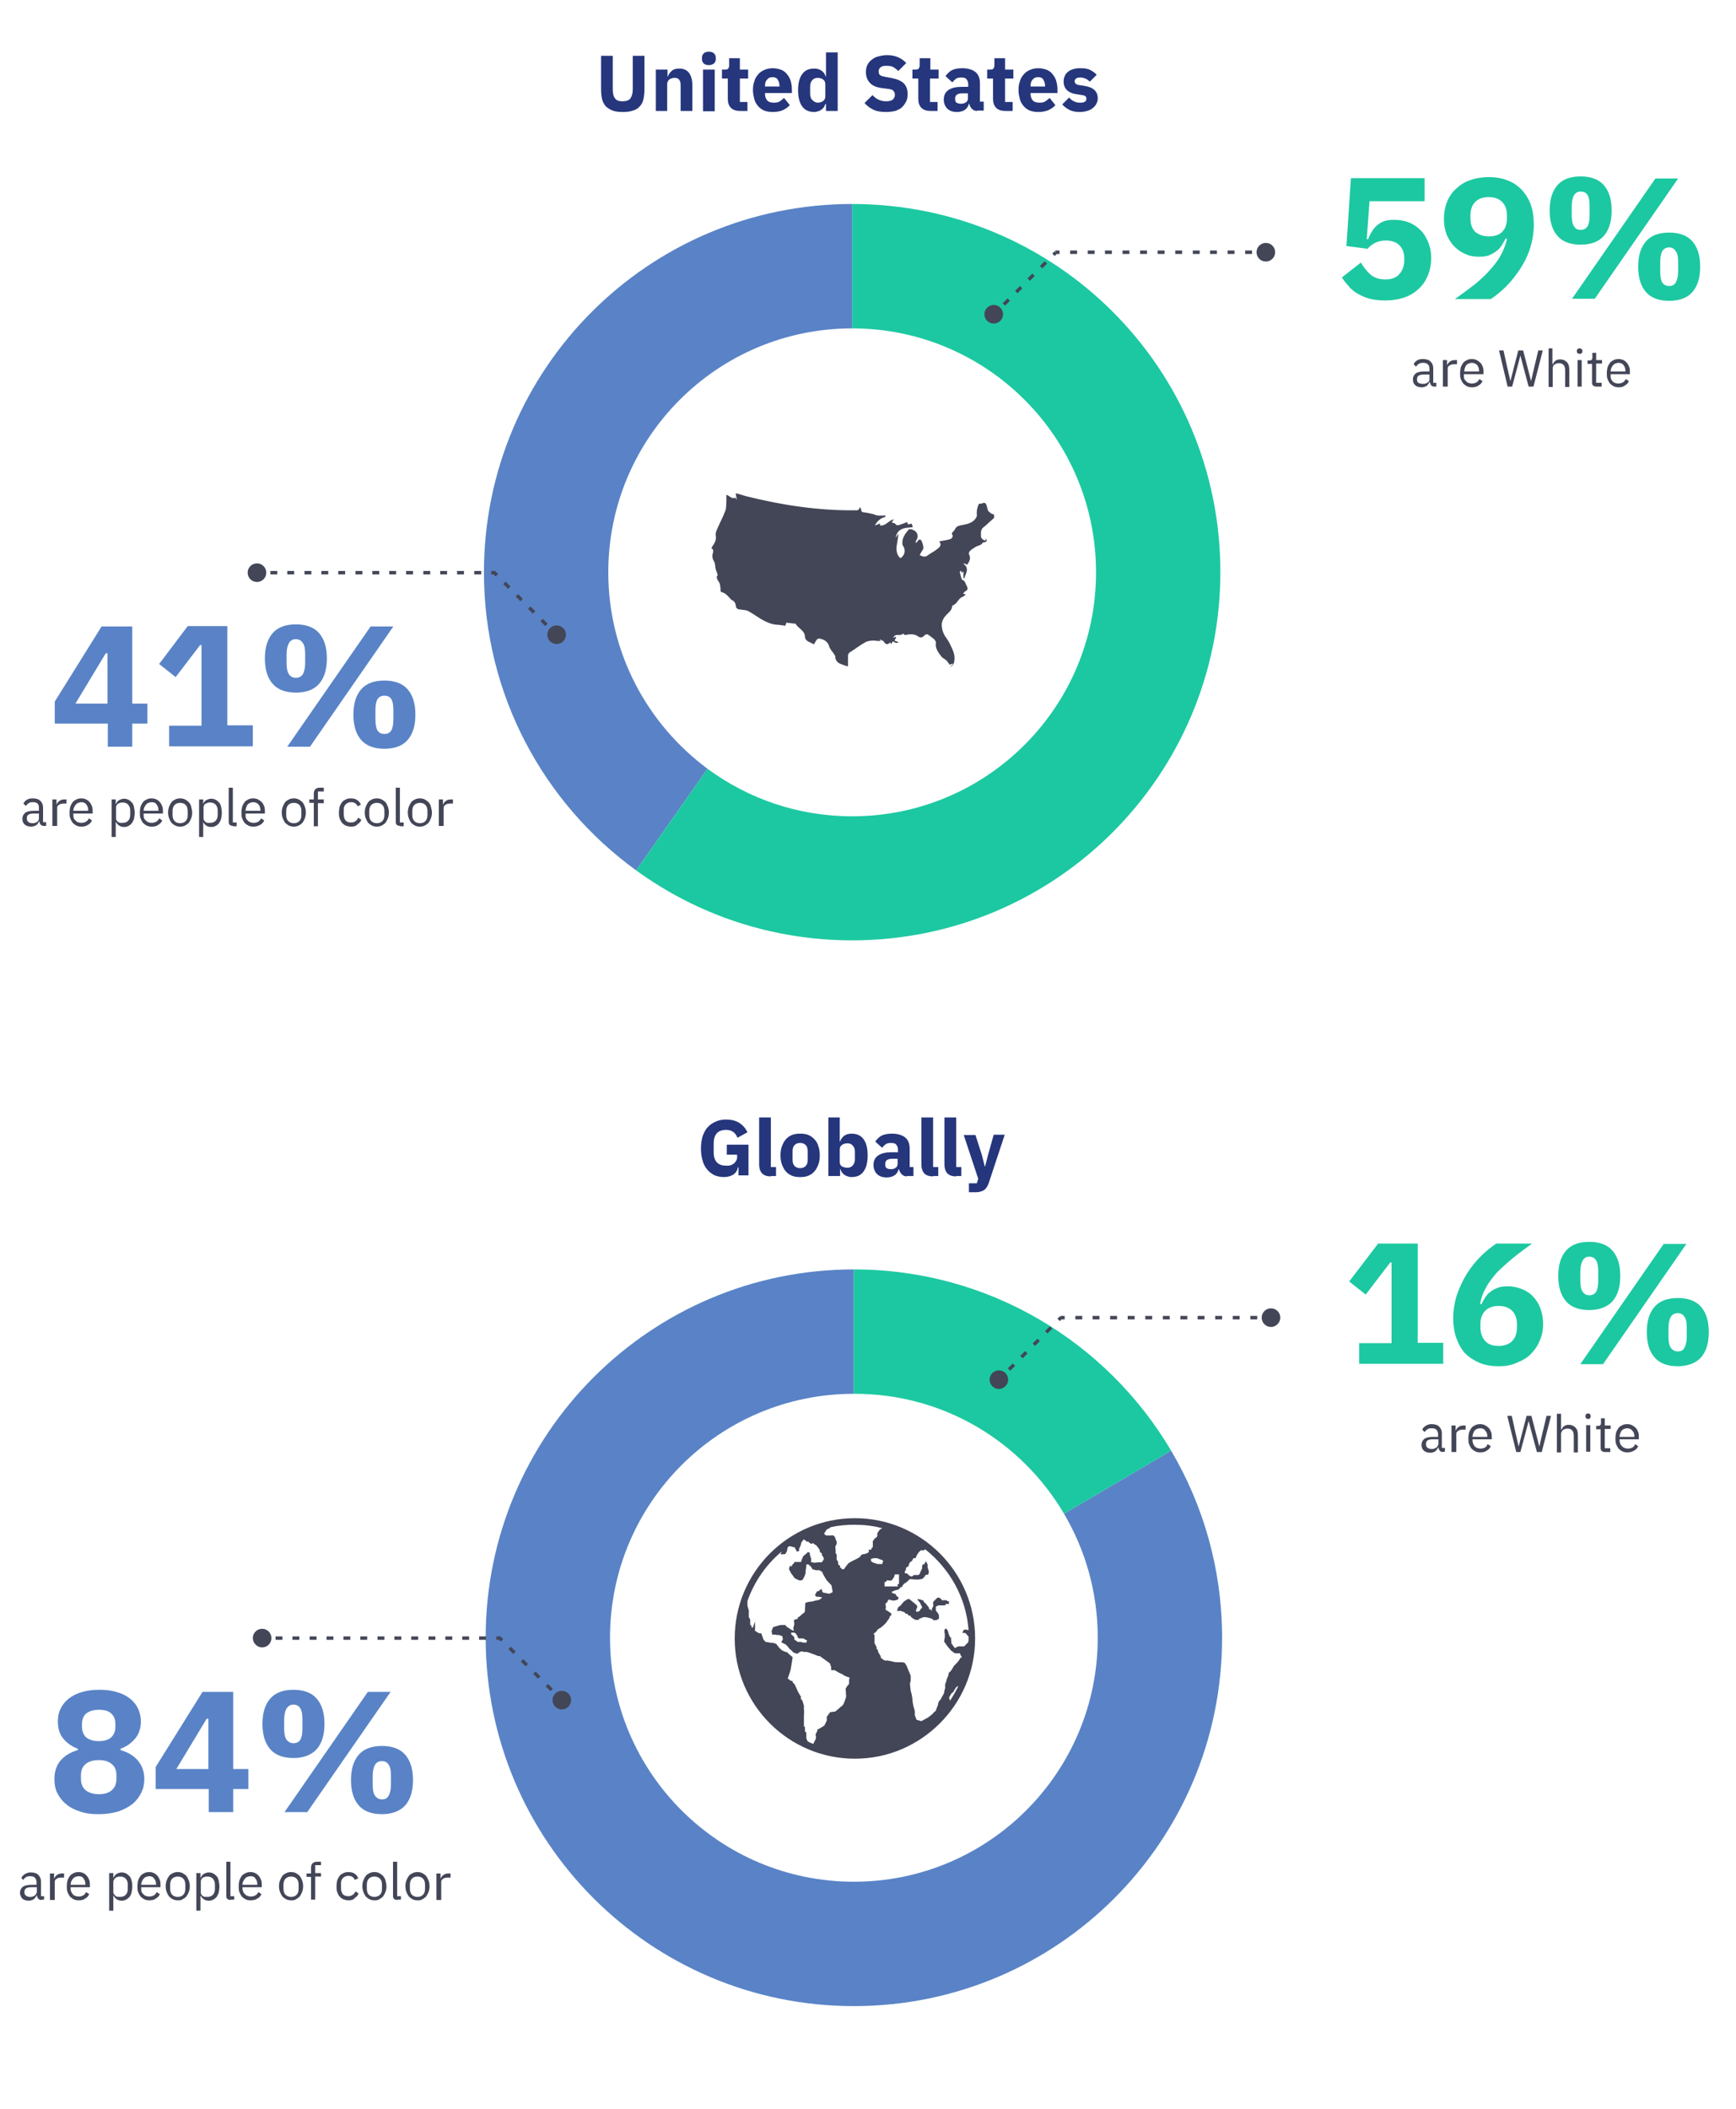
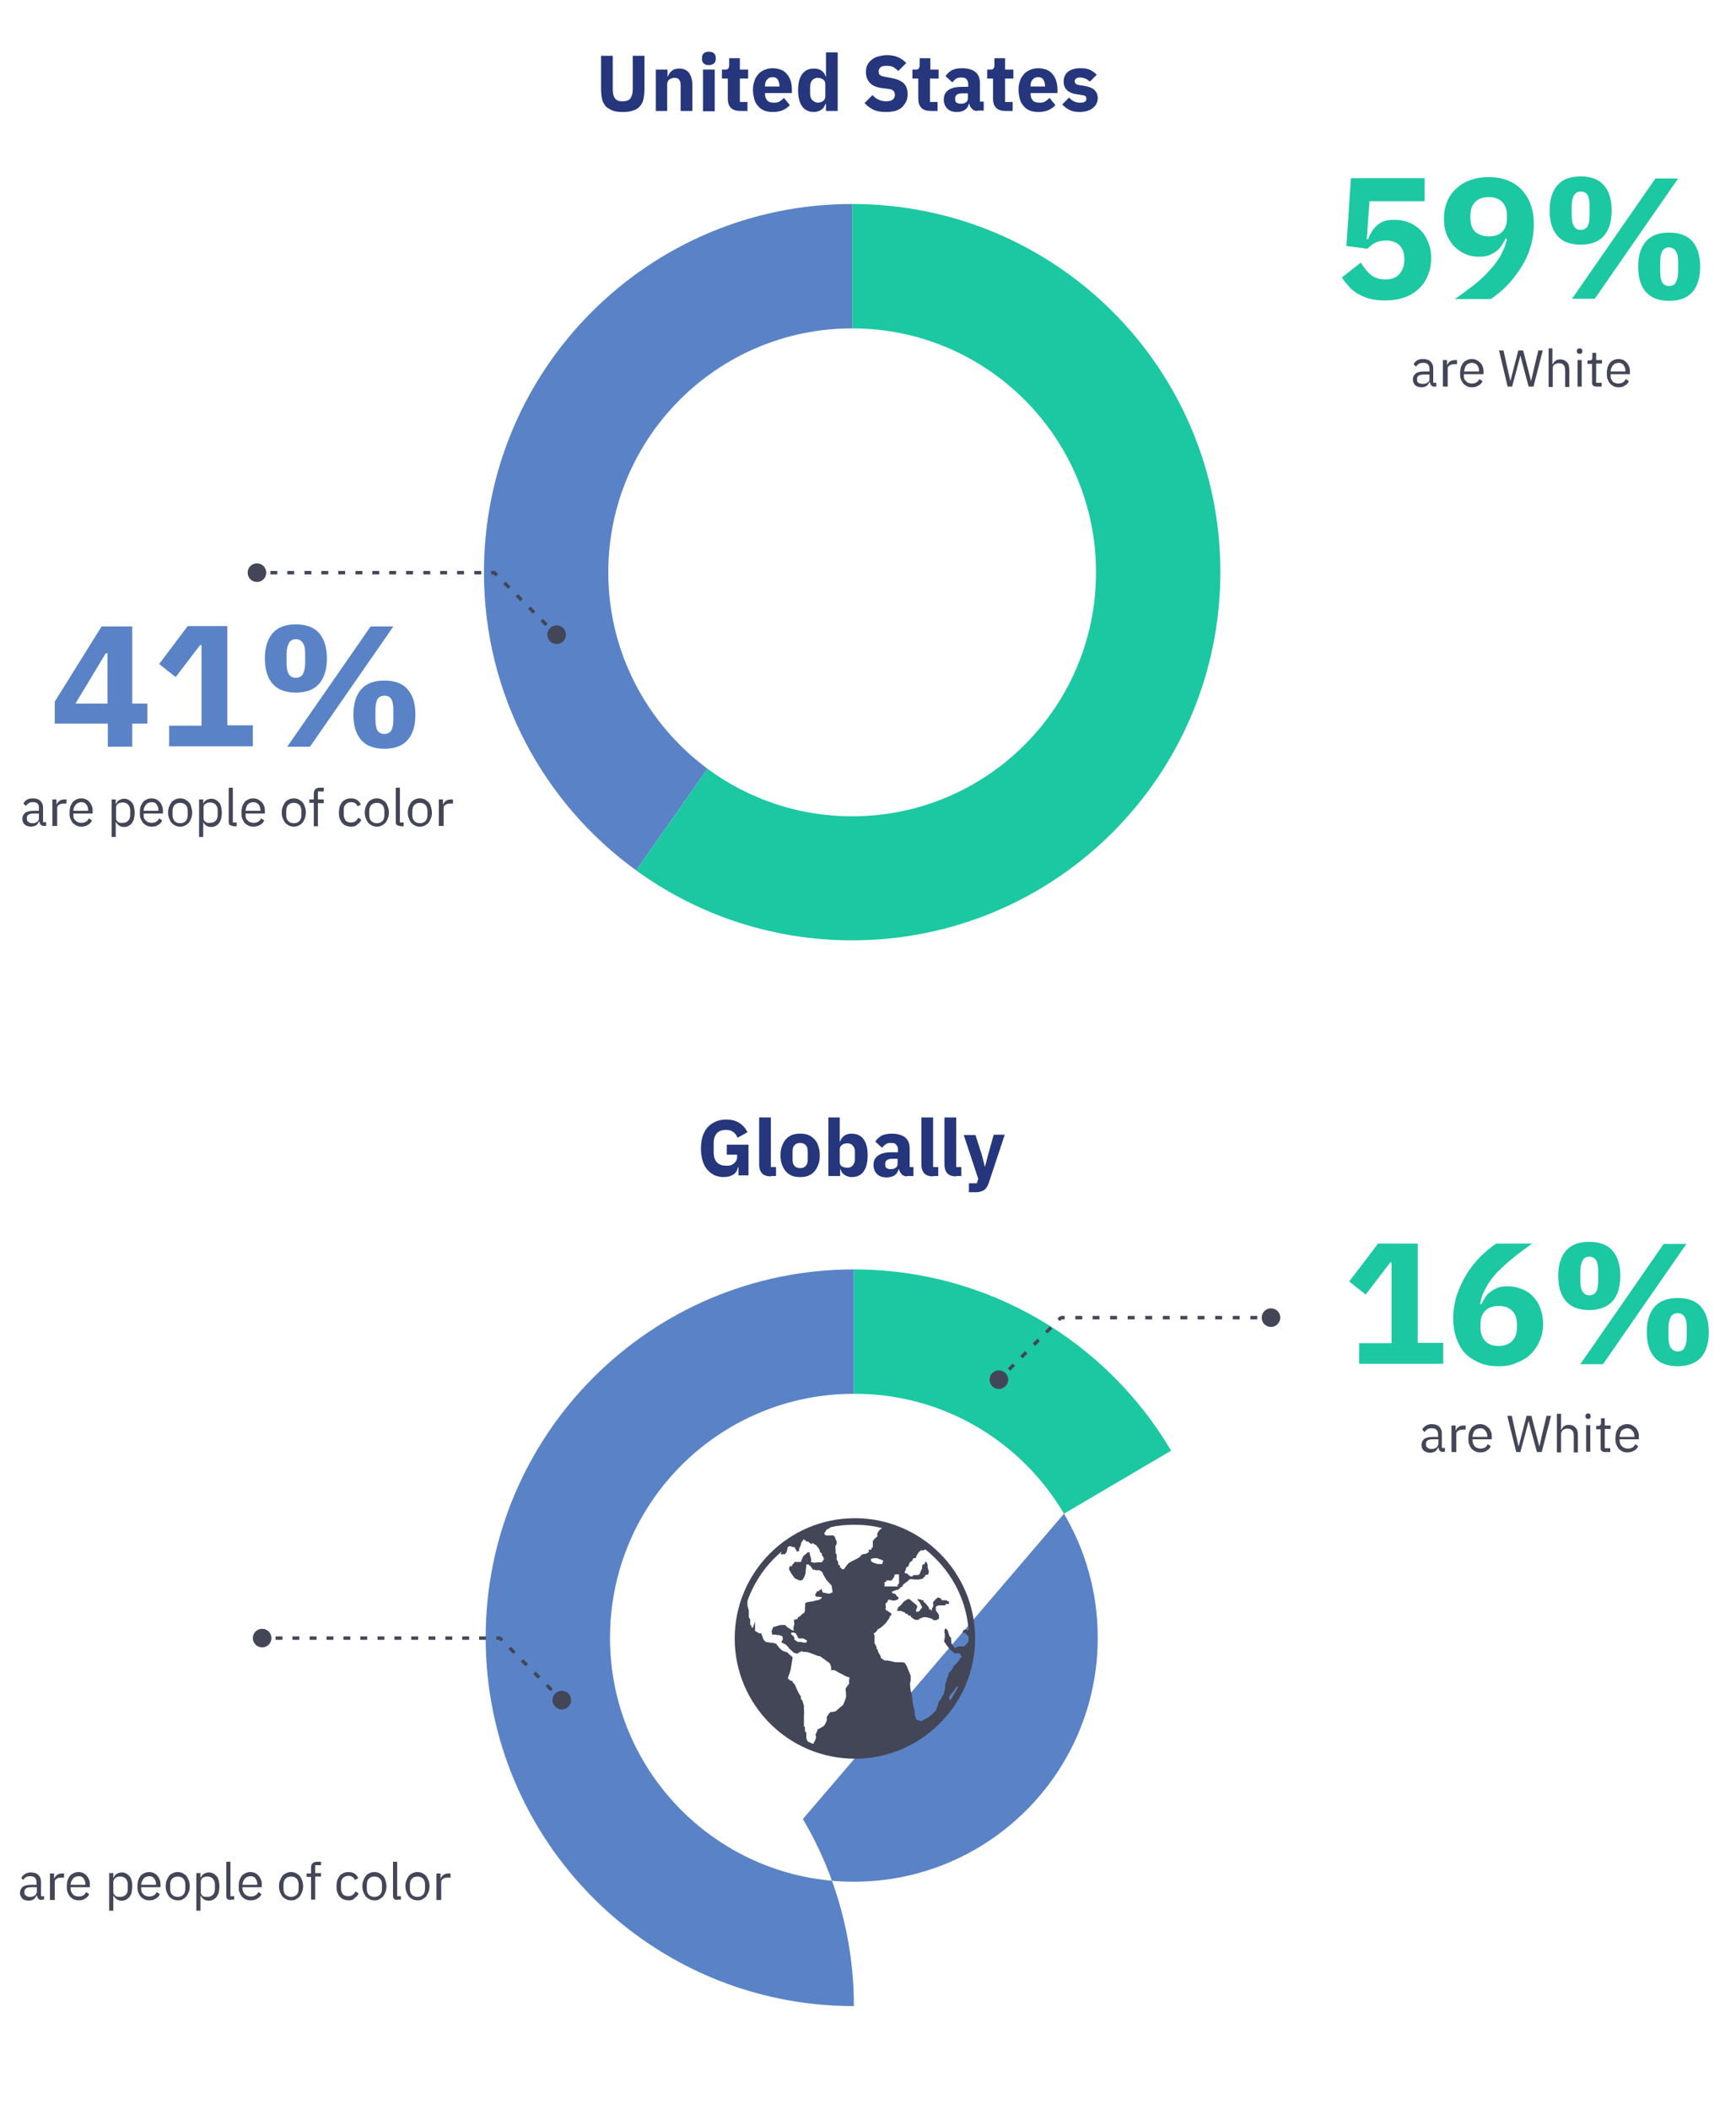
<svg xmlns="http://www.w3.org/2000/svg" xmlns:xlink="http://www.w3.org/1999/xlink" version="1.1" id="Layer_1" x="0px" y="0px" viewBox="0 0 504 612" style="enable-background:new 0 0 504 612;" xml:space="preserve">
  <style type="text/css">
	.st0{fill:#25367C;}
	.st1{fill:#1CC8A1;}
	.st2{fill:#434657;}
	.st3{fill:#5983C6;}
	.st4{clip-path:url(#SVGID_00000123428779100265775260000009824234267212340907_);}
	.st5{clip-path:url(#SVGID_00000093866800093869336090000000432175946765977779_);}
</style>
  <path class="st0" d="M177.9,16.2V26c0,1.1,0.2,2,0.7,2.6c0.4,0.6,1.2,0.8,2.2,0.8c1,0,1.8-0.3,2.2-0.8c0.4-0.6,0.7-1.4,0.7-2.6v-9.8  h3.4v9.5c0,1.2-0.1,2.2-0.3,3.1c-0.2,0.9-0.6,1.6-1.1,2.1c-0.5,0.6-1.2,1-2,1.2c-0.8,0.3-1.8,0.4-2.9,0.4c-1.1,0-2.1-0.1-2.9-0.4  c-0.8-0.3-1.4-0.7-2-1.2c-0.5-0.6-0.9-1.3-1.1-2.1c-0.2-0.9-0.3-1.9-0.3-3.1v-9.5H177.9z M190.4,32.2V20.2h3.4v2h0.1  c0.2-0.6,0.6-1.2,1.1-1.6c0.5-0.5,1.3-0.7,2.2-0.7c1.2,0,2.2,0.4,2.8,1.2c0.6,0.8,1,2,1,3.5v7.6h-3.4v-7.3c0-0.8-0.1-1.4-0.4-1.7  c-0.2-0.4-0.7-0.6-1.3-0.6c-0.3,0-0.5,0-0.8,0.1c-0.3,0.1-0.5,0.2-0.7,0.3c-0.2,0.2-0.4,0.3-0.5,0.6c-0.1,0.2-0.2,0.5-0.2,0.8v7.8  H190.4z M205.8,18.9c-0.7,0-1.2-0.2-1.5-0.5c-0.3-0.3-0.5-0.7-0.5-1.2v-0.5c0-0.5,0.2-0.9,0.5-1.2c0.3-0.3,0.8-0.5,1.5-0.5  s1.2,0.2,1.5,0.5c0.3,0.3,0.5,0.7,0.5,1.2v0.5c0,0.5-0.2,0.9-0.5,1.2C206.9,18.7,206.4,18.9,205.8,18.9z M204.1,20.2h3.4v12.1h-3.4  V20.2z M214.9,32.2c-1.2,0-2.1-0.3-2.7-0.9c-0.6-0.6-0.9-1.5-0.9-2.6v-5.9h-1.7v-2.6h0.9c0.5,0,0.8-0.1,0.9-0.3  c0.2-0.2,0.3-0.6,0.3-1v-2h3.1v3.3h2.4v2.6h-2.4v6.8h2.2v2.6H214.9z M224.4,32.5c-0.9,0-1.7-0.1-2.5-0.4c-0.7-0.3-1.3-0.7-1.8-1.3  c-0.5-0.6-0.9-1.2-1.1-2c-0.2-0.8-0.4-1.7-0.4-2.6c0-1,0.1-1.8,0.4-2.6c0.2-0.8,0.6-1.4,1.1-2c0.5-0.6,1.1-1,1.8-1.3  c0.7-0.3,1.5-0.5,2.4-0.5c1,0,1.8,0.2,2.6,0.5c0.7,0.3,1.3,0.8,1.7,1.4c0.5,0.6,0.8,1.2,1,2c0.2,0.7,0.3,1.5,0.3,2.3v1h-7.8v0.2  c0,0.8,0.2,1.4,0.6,1.9c0.4,0.5,1.1,0.7,2,0.7c0.7,0,1.3-0.1,1.7-0.4c0.4-0.3,0.9-0.6,1.2-1l1.7,2.1c-0.5,0.6-1.2,1.1-2.1,1.5  C226.5,32.3,225.5,32.5,224.4,32.5z M224.3,22.4c-0.7,0-1.2,0.2-1.6,0.7c-0.4,0.4-0.6,1-0.6,1.8v0.2h4.2v-0.2c0-0.7-0.2-1.3-0.5-1.8  C225.5,22.6,225,22.4,224.3,22.4z M239.7,30.2h-0.1c-0.1,0.3-0.2,0.6-0.4,0.9c-0.2,0.3-0.4,0.5-0.7,0.7c-0.3,0.2-0.6,0.4-1,0.5  c-0.4,0.1-0.7,0.2-1.1,0.2c-1.5,0-2.7-0.5-3.5-1.6c-0.8-1.1-1.2-2.7-1.2-4.7c0-2.1,0.4-3.6,1.2-4.7s1.9-1.6,3.5-1.6  c0.8,0,1.5,0.2,2.1,0.6c0.6,0.4,1,1,1.2,1.7h0.1v-7h3.4v17h-3.4V30.2z M237.4,29.8c0.6,0,1.2-0.2,1.6-0.5c0.4-0.3,0.6-0.8,0.6-1.3  v-3.6c0-0.6-0.2-1-0.6-1.3c-0.4-0.3-0.9-0.5-1.6-0.5c-0.6,0-1.2,0.2-1.6,0.7c-0.4,0.4-0.6,1.1-0.6,1.8v2.1c0,0.8,0.2,1.4,0.6,1.8  C236.3,29.5,236.8,29.8,237.4,29.8z M257.1,32.5c-1.4,0-2.6-0.2-3.6-0.7c-1-0.5-1.8-1.1-2.5-1.9l2.3-2.3c1.1,1.2,2.4,1.8,4,1.8  c0.9,0,1.5-0.2,1.9-0.5c0.4-0.4,0.6-0.8,0.6-1.4c0-0.4-0.1-0.8-0.4-1.1c-0.2-0.3-0.7-0.5-1.5-0.6l-1.6-0.2c-1.7-0.2-3-0.7-3.7-1.5  c-0.8-0.8-1.2-1.9-1.2-3.2c0-0.7,0.1-1.4,0.4-2c0.3-0.6,0.7-1.1,1.2-1.5c0.5-0.4,1.1-0.8,1.9-1c0.8-0.2,1.6-0.4,2.6-0.4  c1.2,0,2.3,0.2,3.2,0.6c0.9,0.4,1.7,0.9,2.4,1.7l-2.3,2.3c-0.4-0.4-0.9-0.8-1.4-1.1c-0.5-0.3-1.2-0.4-2-0.4c-0.8,0-1.4,0.1-1.7,0.4  c-0.4,0.3-0.6,0.7-0.6,1.1c0,0.6,0.1,1,0.4,1.2c0.3,0.2,0.8,0.4,1.5,0.5l1.6,0.3c1.7,0.3,2.9,0.8,3.7,1.5c0.8,0.8,1.2,1.8,1.2,3.2  c0,0.8-0.1,1.5-0.4,2.1c-0.3,0.6-0.7,1.2-1.2,1.7c-0.5,0.5-1.2,0.8-2,1.1C259,32.4,258.1,32.5,257.1,32.5z M270.2,32.2  c-1.2,0-2.1-0.3-2.7-0.9c-0.6-0.6-0.9-1.5-0.9-2.6v-5.9h-1.7v-2.6h0.9c0.5,0,0.8-0.1,0.9-0.3c0.2-0.2,0.3-0.6,0.3-1v-2h3.1v3.3h2.4  v2.6H270v6.8h2.2v2.6H270.2z M283.7,32.2c-0.6,0-1.1-0.2-1.5-0.6c-0.4-0.4-0.7-0.9-0.8-1.5h-0.1c-0.2,0.8-0.6,1.4-1.2,1.8  c-0.6,0.4-1.4,0.6-2.3,0.6c-1.2,0-2.1-0.3-2.8-1c-0.6-0.6-1-1.5-1-2.6c0-1.3,0.5-2.2,1.4-2.8c0.9-0.6,2.2-0.9,3.8-0.9h1.9v-0.8  c0-0.6-0.2-1-0.5-1.4c-0.3-0.4-0.8-0.5-1.5-0.5c-0.7,0-1.2,0.1-1.6,0.4c-0.4,0.3-0.7,0.6-1,1l-2-1.8c0.5-0.7,1.1-1.3,1.8-1.7  c0.8-0.4,1.8-0.6,3-0.6c1.7,0,3,0.4,3.9,1.1c0.9,0.8,1.3,1.8,1.3,3.3v5.3h1.1v2.6H283.7z M279,30.1c0.6,0,1-0.1,1.4-0.4  c0.4-0.2,0.6-0.6,0.6-1.2v-1.4h-1.7c-1.3,0-2,0.5-2,1.4v0.3c0,0.4,0.1,0.8,0.4,1C278.1,30,278.4,30.1,279,30.1z M291.9,32.2  c-1.2,0-2.1-0.3-2.7-0.9c-0.6-0.6-0.9-1.5-0.9-2.6v-5.9h-1.7v-2.6h0.9c0.5,0,0.8-0.1,0.9-0.3c0.2-0.2,0.3-0.6,0.3-1v-2h3.1v3.3h2.4  v2.6h-2.4v6.8h2.2v2.6H291.9z M301.5,32.5c-0.9,0-1.7-0.1-2.5-0.4c-0.7-0.3-1.3-0.7-1.8-1.3c-0.5-0.6-0.9-1.2-1.1-2  c-0.2-0.8-0.4-1.7-0.4-2.6c0-1,0.1-1.8,0.4-2.6c0.2-0.8,0.6-1.4,1.1-2c0.5-0.6,1.1-1,1.8-1.3c0.7-0.3,1.5-0.5,2.4-0.5  c1,0,1.8,0.2,2.6,0.5c0.7,0.3,1.3,0.8,1.7,1.4c0.5,0.6,0.8,1.2,1,2c0.2,0.7,0.3,1.5,0.3,2.3v1h-7.8v0.2c0,0.8,0.2,1.4,0.6,1.9  c0.4,0.5,1.1,0.7,2,0.7c0.7,0,1.3-0.1,1.7-0.4c0.4-0.3,0.9-0.6,1.2-1l1.7,2.1c-0.5,0.6-1.2,1.1-2.1,1.5  C303.5,32.3,302.6,32.5,301.5,32.5z M301.4,22.4c-0.7,0-1.2,0.2-1.6,0.7c-0.4,0.4-0.6,1-0.6,1.8v0.2h4.2v-0.2c0-0.7-0.2-1.3-0.5-1.8  C302.6,22.6,302.1,22.4,301.4,22.4z M313.4,32.5c-1.2,0-2.1-0.2-2.9-0.6c-0.8-0.4-1.5-0.9-2.1-1.6l2-2c0.4,0.5,0.9,0.9,1.4,1.1  c0.5,0.3,1.1,0.4,1.8,0.4c0.7,0,1.1-0.1,1.4-0.3c0.3-0.2,0.4-0.5,0.4-0.9c0-0.6-0.4-0.9-1.2-1l-1.3-0.2c-2.7-0.3-4.1-1.6-4.1-3.7  c0-0.6,0.1-1.1,0.3-1.6c0.2-0.5,0.5-0.9,0.9-1.2c0.4-0.4,0.9-0.6,1.5-0.8c0.6-0.2,1.2-0.3,2-0.3c0.6,0,1.2,0,1.7,0.1  c0.5,0.1,0.9,0.2,1.3,0.4c0.4,0.2,0.7,0.4,1,0.6c0.3,0.2,0.6,0.5,0.9,0.8l-2,2c-0.4-0.4-0.8-0.7-1.3-0.9c-0.5-0.2-1-0.3-1.5-0.3  c-0.6,0-1,0.1-1.2,0.3c-0.2,0.2-0.4,0.4-0.4,0.7c0,0.3,0.1,0.6,0.3,0.8c0.2,0.2,0.5,0.3,1,0.4l1.4,0.2c2.7,0.4,4,1.6,4,3.6  c0,0.6-0.1,1.1-0.4,1.6c-0.2,0.5-0.6,0.9-1.1,1.3c-0.4,0.4-1,0.6-1.6,0.8C314.9,32.4,314.2,32.5,313.4,32.5z" />
  <path class="st1" d="M413.5,58.4h-15.9l-0.8,11h0.4c0.3-0.8,0.7-1.6,1.1-2.2c0.4-0.7,0.9-1.3,1.5-1.8c0.6-0.5,1.2-0.9,2-1.2  c0.8-0.3,1.8-0.4,2.9-0.4c1.5,0,2.9,0.2,4.2,0.7c1.3,0.5,2.4,1.2,3.4,2.2c1,0.9,1.7,2.1,2.3,3.5c0.6,1.4,0.9,2.9,0.9,4.7  c0,1.8-0.3,3.4-0.9,4.9c-0.6,1.5-1.4,2.8-2.6,3.9c-1.1,1.1-2.5,2-4.2,2.6c-1.7,0.6-3.6,0.9-5.7,0.9c-1.7,0-3.2-0.2-4.5-0.5  c-1.3-0.4-2.5-0.9-3.5-1.5c-1-0.6-1.9-1.3-2.6-2.2c-0.7-0.8-1.4-1.6-1.9-2.5l5.5-4.3c0.8,1.4,1.7,2.5,2.8,3.5  c1.1,0.9,2.5,1.4,4.3,1.4c1.8,0,3.2-0.5,4.1-1.6c0.9-1,1.4-2.4,1.4-4.1v-0.4c0-1.6-0.5-2.9-1.4-3.8c-0.9-0.9-2.2-1.4-3.9-1.4  c-1.4,0-2.5,0.3-3.4,0.8c-0.9,0.5-1.5,1.1-2,1.6l-6.1-0.8l1.3-19.7h21.4V58.4z M445.3,65.1c0,2.5-0.4,4.8-1.1,7  c-0.7,2.2-1.7,4.2-2.9,6c-1.2,1.8-2.5,3.5-4,5c-1.5,1.5-3,2.7-4.5,3.7h-10.4c2.1-1.5,4.1-3,5.8-4.3c1.7-1.4,3.2-2.8,4.4-4.2  c1.3-1.4,2.3-2.8,3.1-4.2c0.8-1.5,1.4-3,1.8-4.7l-0.4-0.2c-0.3,0.7-0.7,1.3-1.1,2c-0.4,0.6-0.9,1.2-1.6,1.7  c-0.6,0.5-1.3,0.8-2.1,1.2c-0.8,0.3-1.8,0.4-2.9,0.4c-1.4,0-2.8-0.2-4-0.8c-1.2-0.5-2.3-1.3-3.2-2.2c-0.9-0.9-1.6-2.1-2.2-3.4  c-0.5-1.3-0.8-2.8-0.8-4.5c0-1.8,0.3-3.5,0.9-5c0.6-1.5,1.5-2.8,2.6-3.8c1.2-1.1,2.5-2,4.1-2.5c1.6-0.6,3.4-0.9,5.4-0.9  c2.1,0,3.9,0.3,5.6,1c1.6,0.6,3,1.6,4.1,2.8c1.1,1.2,2,2.7,2.6,4.4C445,61.1,445.3,63,445.3,65.1z M432.2,68.6c1.7,0,3-0.4,3.9-1.3  c0.9-0.9,1.4-2.2,1.4-3.9v-0.9c0-1.7-0.5-3-1.4-3.9c-0.9-0.9-2.2-1.4-3.9-1.4s-3,0.5-3.9,1.4c-0.9,0.9-1.4,2.2-1.4,3.9v0.9  c0,1.7,0.5,3,1.4,3.9C429.3,68.1,430.6,68.6,432.2,68.6z M456.4,86.7l24.2-34.9h6.6L463,86.7H456.4z M458.9,71  c-2.9,0-5.2-0.8-6.7-2.5c-1.5-1.7-2.3-4.1-2.3-7.4c0-3.3,0.8-5.7,2.3-7.4c1.5-1.7,3.8-2.5,6.7-2.5c2.9,0,5.2,0.8,6.7,2.5  c1.5,1.7,2.3,4.1,2.3,7.4c0,3.3-0.8,5.7-2.3,7.4C464.1,70.2,461.8,71,458.9,71z M458.9,66.7c0.9,0,1.5-0.3,2-1  c0.4-0.7,0.6-1.8,0.6-3.3v-2.6c0-1.5-0.2-2.6-0.6-3.2c-0.4-0.7-1.1-1-2-1c-0.9,0-1.5,0.4-1.9,1c-0.4,0.7-0.7,1.8-0.7,3.2v2.6  c0,1.5,0.2,2.6,0.7,3.3C457.4,66.4,458,66.7,458.9,66.7z M484.6,87.3c-2.9,0-5.2-0.8-6.7-2.5c-1.5-1.7-2.3-4.1-2.3-7.4  s0.8-5.7,2.3-7.4c1.5-1.7,3.8-2.5,6.7-2.5c2.9,0,5.2,0.8,6.7,2.5c1.5,1.7,2.3,4.1,2.3,7.4s-0.8,5.7-2.3,7.4  C489.8,86.5,487.5,87.3,484.6,87.3z M484.6,83c0.9,0,1.5-0.3,1.9-1c0.4-0.7,0.7-1.8,0.7-3.3v-2.6c0-1.5-0.2-2.6-0.7-3.2  c-0.4-0.7-1.1-1.1-1.9-1.1c-0.9,0-1.5,0.3-2,1.1c-0.4,0.7-0.6,1.8-0.6,3.2v2.6c0,1.5,0.2,2.6,0.6,3.3C483.1,82.7,483.7,83,484.6,83z  " />
  <path class="st2" d="M416.5,112.2c-0.5,0-0.8-0.1-1-0.4c-0.2-0.2-0.3-0.5-0.4-0.9h-0.1c-0.2,0.5-0.5,0.8-0.8,1.1  c-0.4,0.2-0.9,0.4-1.4,0.4c-0.8,0-1.5-0.2-1.9-0.6c-0.5-0.4-0.7-1-0.7-1.7c0-0.7,0.3-1.3,0.8-1.7c0.5-0.4,1.4-0.6,2.5-0.6h1.5V107  c0-0.5-0.1-1-0.5-1.3c-0.3-0.3-0.8-0.4-1.4-0.4c-0.5,0-0.9,0.1-1.2,0.3c-0.3,0.2-0.6,0.5-0.8,0.8l-0.7-0.7c0.2-0.4,0.5-0.8,1-1.1  c0.5-0.3,1-0.4,1.7-0.4c0.9,0,1.7,0.2,2.2,0.7c0.5,0.5,0.8,1.1,0.8,1.9v4.3h0.9v1.1H416.5z M413.1,111.4c0.3,0,0.6,0,0.8-0.1  s0.5-0.2,0.6-0.3c0.2-0.1,0.3-0.3,0.4-0.4c0.1-0.2,0.1-0.4,0.1-0.6v-1.3h-1.6c-0.7,0-1.2,0.1-1.5,0.3c-0.3,0.2-0.5,0.5-0.5,0.9v0.3  c0,0.4,0.1,0.7,0.4,0.9C412.2,111.3,412.6,111.4,413.1,111.4z M418.9,112.2v-7.7h1.2v1.4h0.1c0.1-0.4,0.4-0.7,0.8-1  c0.4-0.3,0.9-0.4,1.5-0.4h0.5v1.2h-0.7c-0.6,0-1.2,0.1-1.5,0.4c-0.4,0.2-0.5,0.5-0.5,0.9v5.2H418.9z M427.3,112.4  c-0.5,0-1-0.1-1.4-0.3c-0.4-0.2-0.8-0.5-1.1-0.8c-0.3-0.4-0.5-0.8-0.7-1.3c-0.2-0.5-0.2-1.1-0.2-1.7c0-0.6,0.1-1.2,0.2-1.7  c0.2-0.5,0.4-0.9,0.7-1.3c0.3-0.4,0.7-0.6,1.1-0.8c0.4-0.2,0.9-0.3,1.4-0.3c0.5,0,1,0.1,1.4,0.3c0.4,0.2,0.8,0.5,1.1,0.8  c0.3,0.3,0.5,0.7,0.7,1.2c0.2,0.5,0.2,1,0.2,1.5v0.6H425v0.4c0,0.3,0,0.6,0.1,0.9c0.1,0.3,0.3,0.5,0.5,0.7c0.2,0.2,0.4,0.4,0.7,0.5  c0.3,0.1,0.6,0.2,1,0.2c0.5,0,0.9-0.1,1.3-0.3c0.4-0.2,0.7-0.6,0.9-1l0.9,0.6c-0.2,0.5-0.6,1-1.2,1.3  C428.6,112.3,428,112.4,427.3,112.4z M427.3,105.3c-0.3,0-0.6,0.1-0.9,0.2c-0.3,0.1-0.5,0.3-0.7,0.5c-0.2,0.2-0.3,0.5-0.4,0.8  c-0.1,0.3-0.2,0.6-0.2,0.9v0.1h4.3v-0.2c0-0.7-0.2-1.2-0.6-1.7C428.4,105.5,427.9,105.3,427.3,105.3z M437.7,112.2l-2.5-10.5h1.3  l1.1,5l0.9,3.9h0l1-3.9l1.3-5h1.4l1.3,5l1,3.9h0l0.9-3.9l1.2-5h1.3l-2.7,10.5h-1.4l-1.4-5.2l-1-3.8h0l-1,3.8l-1.4,5.2H437.7z   M449.5,101.1h1.2v4.6h0.1c0.2-0.4,0.5-0.8,0.8-1c0.4-0.3,0.8-0.4,1.4-0.4c0.8,0,1.4,0.3,1.9,0.8c0.5,0.5,0.7,1.2,0.7,2.2v5h-1.2  v-4.8c0-1.4-0.6-2.1-1.8-2.1c-0.2,0-0.5,0-0.7,0.1c-0.2,0.1-0.4,0.2-0.6,0.3c-0.2,0.1-0.3,0.3-0.4,0.5c-0.1,0.2-0.1,0.4-0.1,0.6v5.4  h-1.2V101.1z M458.6,102.7c-0.3,0-0.4-0.1-0.6-0.2c-0.1-0.1-0.2-0.3-0.2-0.5v-0.2c0-0.2,0.1-0.4,0.2-0.5c0.1-0.1,0.3-0.2,0.6-0.2  c0.3,0,0.4,0.1,0.6,0.2c0.1,0.1,0.2,0.3,0.2,0.5v0.2c0,0.2-0.1,0.4-0.2,0.5C459.1,102.6,458.9,102.7,458.6,102.7z M458,104.5h1.2  v7.7H458V104.5z M463.5,112.2c-0.4,0-0.7-0.1-1-0.3c-0.2-0.2-0.3-0.5-0.3-0.9v-5.4h-1.3v-1h0.7c0.3,0,0.4-0.1,0.5-0.2  c0.1-0.1,0.2-0.3,0.2-0.6v-1.4h1.1v2.1h1.7v1h-1.7v5.6h1.6v1.1H463.5z M469.9,112.4c-0.5,0-1-0.1-1.4-0.3c-0.4-0.2-0.8-0.5-1.1-0.8  c-0.3-0.4-0.5-0.8-0.7-1.3c-0.2-0.5-0.2-1.1-0.2-1.7c0-0.6,0.1-1.2,0.2-1.7c0.2-0.5,0.4-0.9,0.7-1.3c0.3-0.4,0.7-0.6,1.1-0.8  c0.4-0.2,0.9-0.3,1.4-0.3c0.5,0,1,0.1,1.4,0.3c0.4,0.2,0.8,0.5,1,0.8c0.3,0.3,0.5,0.7,0.7,1.2c0.2,0.5,0.2,1,0.2,1.5v0.6h-5.6v0.4  c0,0.3,0,0.6,0.1,0.9c0.1,0.3,0.3,0.5,0.4,0.7c0.2,0.2,0.4,0.4,0.7,0.5c0.3,0.1,0.6,0.2,1,0.2c0.5,0,0.9-0.1,1.3-0.3  c0.4-0.2,0.7-0.6,0.9-1l0.9,0.6c-0.2,0.5-0.6,1-1.2,1.3C471.2,112.3,470.6,112.4,469.9,112.4z M469.9,105.3c-0.3,0-0.6,0.1-0.9,0.2  c-0.3,0.1-0.5,0.3-0.7,0.5c-0.2,0.2-0.3,0.5-0.5,0.8c-0.1,0.3-0.2,0.6-0.2,0.9v0.1h4.3v-0.2c0-0.7-0.2-1.2-0.6-1.7  C471,105.5,470.5,105.3,469.9,105.3z" />
  <path class="st3" d="M31.3,216.7V210H15.9v-6.4l13.6-21.8h8.9v22.4h4.4v5.8h-4.4v6.7H31.3z M21.9,204.2h9.3v-14.6h-0.5L21.9,204.2z   M49.1,216.7v-6.1h9.4v-23.4h-0.4l-7.1,9.3l-4.8-3.8l8.3-11H66v28.8h7.4v6.1H49.1z M83.4,216.7l24.2-34.9h6.6L90,216.7H83.4z   M85.9,201c-2.9,0-5.2-0.8-6.7-2.5c-1.5-1.7-2.3-4.1-2.3-7.4c0-3.3,0.8-5.7,2.3-7.4c1.5-1.7,3.8-2.5,6.7-2.5c2.9,0,5.2,0.8,6.7,2.5  c1.5,1.7,2.3,4.1,2.3,7.4c0,3.3-0.8,5.7-2.3,7.4C91.1,200.2,88.8,201,85.9,201z M85.9,196.7c0.9,0,1.5-0.3,2-1  c0.4-0.7,0.7-1.8,0.7-3.3v-2.6c0-1.5-0.2-2.6-0.7-3.2c-0.4-0.7-1.1-1.1-2-1.1c-0.9,0-1.5,0.3-2,1.1c-0.4,0.7-0.7,1.8-0.7,3.2v2.6  c0,1.5,0.2,2.6,0.7,3.3C84.4,196.4,85,196.7,85.9,196.7z M111.6,217.3c-2.9,0-5.2-0.8-6.7-2.5c-1.5-1.7-2.3-4.1-2.3-7.4  s0.8-5.7,2.3-7.4c1.5-1.7,3.8-2.5,6.7-2.5c2.9,0,5.2,0.8,6.7,2.5c1.5,1.7,2.3,4.1,2.3,7.4s-0.8,5.7-2.3,7.4  C116.8,216.5,114.5,217.3,111.6,217.3z M111.6,213c0.9,0,1.5-0.3,2-1c0.4-0.7,0.6-1.8,0.6-3.3v-2.6c0-1.5-0.2-2.6-0.6-3.2  c-0.4-0.7-1.1-1-2-1c-0.9,0-1.5,0.3-2,1c-0.4,0.7-0.6,1.8-0.6,3.2v2.6c0,1.5,0.2,2.6,0.6,3.3C110.1,212.7,110.7,213,111.6,213z" />
  <path class="st2" d="M12.8,239.7c-0.4,0-0.8-0.1-1-0.4c-0.2-0.2-0.3-0.5-0.4-0.9h-0.1c-0.2,0.5-0.4,0.8-0.8,1.1  c-0.4,0.2-0.9,0.4-1.4,0.4c-0.8,0-1.5-0.2-1.9-0.6c-0.5-0.4-0.7-1-0.7-1.7c0-0.7,0.3-1.3,0.8-1.7c0.5-0.4,1.4-0.6,2.5-0.6h1.5v-0.8  c0-0.6-0.1-1-0.4-1.3c-0.3-0.3-0.8-0.4-1.4-0.4c-0.5,0-0.9,0.1-1.2,0.3c-0.3,0.2-0.6,0.5-0.8,0.8l-0.7-0.7c0.2-0.4,0.5-0.8,1-1.1  c0.5-0.3,1-0.4,1.7-0.4c0.9,0,1.7,0.2,2.2,0.7c0.5,0.5,0.8,1.1,0.8,1.9v4.3h0.9v1.1H12.8z M9.4,238.9c0.3,0,0.6,0,0.8-0.1  c0.2-0.1,0.5-0.2,0.6-0.3c0.2-0.1,0.3-0.3,0.4-0.5c0.1-0.2,0.1-0.4,0.1-0.6v-1.3H9.8c-0.7,0-1.2,0.1-1.5,0.3  c-0.3,0.2-0.5,0.5-0.5,0.9v0.3c0,0.4,0.1,0.7,0.4,0.9C8.5,238.8,8.9,238.9,9.4,238.9z M15.2,239.7V232h1.2v1.4h0.1  c0.1-0.4,0.4-0.7,0.8-1c0.4-0.3,0.9-0.4,1.5-0.4h0.5v1.2h-0.7c-0.6,0-1.2,0.1-1.5,0.4c-0.4,0.2-0.5,0.5-0.5,0.9v5.2H15.2z   M23.6,239.9c-0.5,0-1-0.1-1.4-0.3c-0.4-0.2-0.8-0.5-1.1-0.8c-0.3-0.4-0.5-0.8-0.7-1.3c-0.2-0.5-0.2-1.1-0.2-1.7  c0-0.6,0.1-1.2,0.2-1.7c0.2-0.5,0.4-0.9,0.7-1.3c0.3-0.4,0.7-0.6,1.1-0.8c0.4-0.2,0.9-0.3,1.4-0.3c0.5,0,1,0.1,1.4,0.3  c0.4,0.2,0.8,0.5,1,0.8c0.3,0.3,0.5,0.7,0.7,1.2c0.2,0.5,0.2,1,0.2,1.5v0.6h-5.6v0.4c0,0.3,0,0.6,0.1,0.9c0.1,0.3,0.3,0.5,0.5,0.7  c0.2,0.2,0.4,0.4,0.7,0.5c0.3,0.1,0.6,0.2,1,0.2c0.5,0,0.9-0.1,1.3-0.3c0.4-0.2,0.7-0.6,0.9-1l0.9,0.6c-0.2,0.5-0.6,1-1.2,1.3  C24.9,239.8,24.3,239.9,23.6,239.9z M23.6,232.8c-0.3,0-0.6,0.1-0.9,0.2c-0.3,0.1-0.5,0.3-0.7,0.5c-0.2,0.2-0.3,0.5-0.5,0.8  c-0.1,0.3-0.2,0.6-0.2,0.9v0.1h4.3v-0.2c0-0.7-0.2-1.2-0.6-1.7C24.7,233,24.2,232.8,23.6,232.8z M32.4,232h1.2v1.3h0.1  c0.2-0.5,0.5-0.9,0.9-1.1c0.4-0.2,0.9-0.4,1.4-0.4c0.5,0,0.9,0.1,1.3,0.3c0.4,0.2,0.7,0.5,1,0.8c0.3,0.3,0.5,0.8,0.6,1.3  c0.1,0.5,0.2,1.1,0.2,1.7c0,0.6-0.1,1.2-0.2,1.7c-0.1,0.5-0.4,0.9-0.6,1.3c-0.3,0.3-0.6,0.6-1,0.8s-0.8,0.3-1.3,0.3  c-1,0-1.8-0.5-2.3-1.4h-0.1v4.3h-1.2V232z M35.6,238.8c0.7,0,1.2-0.2,1.6-0.6c0.4-0.4,0.6-1,0.6-1.7v-1.3c0-0.7-0.2-1.2-0.6-1.7  c-0.4-0.4-0.9-0.6-1.6-0.6c-0.3,0-0.5,0-0.8,0.1c-0.2,0.1-0.5,0.2-0.6,0.3s-0.3,0.3-0.4,0.5c-0.1,0.2-0.1,0.4-0.1,0.6v2.9  c0,0.2,0,0.5,0.1,0.7c0.1,0.2,0.3,0.4,0.4,0.5c0.2,0.1,0.4,0.2,0.6,0.3C35.1,238.8,35.4,238.8,35.6,238.8z M44,239.9  c-0.5,0-1-0.1-1.4-0.3c-0.4-0.2-0.8-0.5-1.1-0.8c-0.3-0.4-0.5-0.8-0.7-1.3c-0.2-0.5-0.2-1.1-0.2-1.7c0-0.6,0.1-1.2,0.2-1.7  c0.2-0.5,0.4-0.9,0.7-1.3c0.3-0.4,0.7-0.6,1.1-0.8c0.4-0.2,0.9-0.3,1.4-0.3c0.5,0,1,0.1,1.4,0.3c0.4,0.2,0.8,0.5,1,0.8  c0.3,0.3,0.5,0.7,0.7,1.2c0.2,0.5,0.2,1,0.2,1.5v0.6h-5.6v0.4c0,0.3,0,0.6,0.1,0.9c0.1,0.3,0.3,0.5,0.5,0.7c0.2,0.2,0.4,0.4,0.7,0.5  c0.3,0.1,0.6,0.2,1,0.2c0.5,0,0.9-0.1,1.3-0.3c0.4-0.2,0.7-0.6,0.9-1l0.9,0.6c-0.2,0.5-0.6,1-1.2,1.3  C45.4,239.8,44.8,239.9,44,239.9z M44,232.8c-0.3,0-0.6,0.1-0.9,0.2c-0.3,0.1-0.5,0.3-0.7,0.5c-0.2,0.2-0.3,0.5-0.5,0.8  c-0.1,0.3-0.2,0.6-0.2,0.9v0.1h4.3v-0.2c0-0.7-0.2-1.2-0.6-1.7C45.2,233,44.7,232.8,44,232.8z M52.3,239.9c-0.5,0-1-0.1-1.4-0.3  s-0.8-0.5-1.1-0.8c-0.3-0.4-0.5-0.8-0.7-1.3c-0.2-0.5-0.3-1.1-0.3-1.7c0-0.6,0.1-1.2,0.3-1.7c0.2-0.5,0.4-0.9,0.7-1.3  c0.3-0.4,0.7-0.6,1.1-0.8c0.4-0.2,0.9-0.3,1.4-0.3c0.5,0,1,0.1,1.4,0.3c0.4,0.2,0.8,0.5,1.1,0.8c0.3,0.3,0.6,0.8,0.7,1.3  s0.3,1.1,0.3,1.7c0,0.6-0.1,1.2-0.3,1.7c-0.2,0.5-0.4,0.9-0.7,1.3c-0.3,0.3-0.7,0.6-1.1,0.8C53.3,239.8,52.8,239.9,52.3,239.9z   M52.3,238.9c0.7,0,1.2-0.2,1.6-0.6c0.4-0.4,0.6-1,0.6-1.8v-1.1c0-0.8-0.2-1.4-0.6-1.8c-0.4-0.4-0.9-0.6-1.6-0.6s-1.2,0.2-1.6,0.6  c-0.4,0.4-0.6,1-0.6,1.8v1.1c0,0.8,0.2,1.4,0.6,1.8C51.1,238.7,51.6,238.9,52.3,238.9z M57.8,232H59v1.3H59c0.2-0.5,0.5-0.9,0.9-1.1  c0.4-0.2,0.9-0.4,1.4-0.4c0.5,0,0.9,0.1,1.3,0.3c0.4,0.2,0.7,0.5,1,0.8c0.3,0.3,0.5,0.8,0.6,1.3c0.1,0.5,0.2,1.1,0.2,1.7  c0,0.6-0.1,1.2-0.2,1.7c-0.1,0.5-0.4,0.9-0.6,1.3c-0.3,0.3-0.6,0.6-1,0.8s-0.8,0.3-1.3,0.3c-1.1,0-1.8-0.5-2.3-1.4H59v4.3h-1.2V232z   M61,238.8c0.7,0,1.2-0.2,1.6-0.6c0.4-0.4,0.6-1,0.6-1.7v-1.3c0-0.7-0.2-1.2-0.6-1.7c-0.4-0.4-0.9-0.6-1.6-0.6c-0.3,0-0.5,0-0.8,0.1  c-0.2,0.1-0.4,0.2-0.6,0.3s-0.3,0.3-0.4,0.5c-0.1,0.2-0.1,0.4-0.1,0.6v2.9c0,0.2,0,0.5,0.1,0.7c0.1,0.2,0.3,0.4,0.4,0.5  c0.2,0.1,0.4,0.2,0.6,0.3C60.4,238.8,60.7,238.8,61,238.8z M67.7,239.7c-0.4,0-0.7-0.1-1-0.3c-0.2-0.2-0.3-0.5-0.3-0.9v-9.9h1.2  v10.1h1.1v1.1H67.7z M73.5,239.9c-0.5,0-1-0.1-1.4-0.3c-0.4-0.2-0.8-0.5-1.1-0.8c-0.3-0.4-0.5-0.8-0.7-1.3c-0.2-0.5-0.2-1.1-0.2-1.7  c0-0.6,0.1-1.2,0.2-1.7c0.2-0.5,0.4-0.9,0.7-1.3c0.3-0.4,0.7-0.6,1.1-0.8c0.4-0.2,0.9-0.3,1.4-0.3c0.5,0,1,0.1,1.4,0.3  c0.4,0.2,0.8,0.5,1.1,0.8c0.3,0.3,0.5,0.7,0.7,1.2c0.2,0.5,0.2,1,0.2,1.5v0.6h-5.6v0.4c0,0.3,0,0.6,0.1,0.9c0.1,0.3,0.3,0.5,0.5,0.7  c0.2,0.2,0.4,0.4,0.7,0.5c0.3,0.1,0.6,0.2,1,0.2c0.5,0,0.9-0.1,1.3-0.3c0.4-0.2,0.7-0.6,0.9-1l0.9,0.6c-0.2,0.5-0.6,1-1.2,1.3  C74.8,239.8,74.2,239.9,73.5,239.9z M73.5,232.8c-0.3,0-0.6,0.1-0.9,0.2c-0.3,0.1-0.5,0.3-0.7,0.5c-0.2,0.2-0.3,0.5-0.4,0.8  c-0.1,0.3-0.2,0.6-0.2,0.9v0.1h4.3v-0.2c0-0.7-0.2-1.2-0.6-1.7C74.6,233,74.1,232.8,73.5,232.8z M85.3,239.9c-0.5,0-1-0.1-1.4-0.3  s-0.8-0.5-1.1-0.8c-0.3-0.4-0.5-0.8-0.7-1.3c-0.2-0.5-0.3-1.1-0.3-1.7c0-0.6,0.1-1.2,0.3-1.7c0.2-0.5,0.4-0.9,0.7-1.3  c0.3-0.4,0.7-0.6,1.1-0.8c0.4-0.2,0.9-0.3,1.4-0.3c0.5,0,1,0.1,1.4,0.3c0.4,0.2,0.8,0.5,1.1,0.8c0.3,0.3,0.5,0.8,0.7,1.3  c0.2,0.5,0.3,1.1,0.3,1.7c0,0.6-0.1,1.2-0.3,1.7c-0.2,0.5-0.4,0.9-0.7,1.3c-0.3,0.3-0.7,0.6-1.1,0.8  C86.2,239.8,85.8,239.9,85.3,239.9z M85.3,238.9c0.7,0,1.2-0.2,1.6-0.6c0.4-0.4,0.6-1,0.6-1.8v-1.1c0-0.8-0.2-1.4-0.6-1.8  c-0.4-0.4-0.9-0.6-1.6-0.6s-1.2,0.2-1.6,0.6c-0.4,0.4-0.6,1-0.6,1.8v1.1c0,0.8,0.2,1.4,0.6,1.8C84.1,238.7,84.6,238.9,85.3,238.9z   M91.1,233h-1.3V232h1.3v-1.6c0-0.5,0.1-1,0.4-1.3s0.7-0.5,1.3-0.5h1.2v1.1h-1.7v2.3h1.7v1.1h-1.7v6.7h-1.2V233z M101.9,239.9  c-0.5,0-1-0.1-1.5-0.3s-0.8-0.5-1.1-0.8c-0.3-0.4-0.5-0.8-0.7-1.3c-0.2-0.5-0.2-1.1-0.2-1.7c0-0.6,0.1-1.2,0.2-1.7  c0.2-0.5,0.4-0.9,0.7-1.3c0.3-0.4,0.7-0.6,1.1-0.8c0.4-0.2,0.9-0.3,1.5-0.3c0.8,0,1.4,0.2,1.8,0.5c0.5,0.3,0.8,0.8,1.1,1.3l-1,0.5  c-0.1-0.4-0.4-0.7-0.7-0.9s-0.7-0.3-1.2-0.3c-0.4,0-0.7,0.1-0.9,0.2c-0.3,0.1-0.5,0.3-0.7,0.5c-0.2,0.2-0.3,0.4-0.4,0.7  c-0.1,0.3-0.1,0.6-0.1,0.9v1.3c0,0.7,0.2,1.2,0.5,1.7c0.4,0.4,0.9,0.6,1.6,0.6c1,0,1.7-0.5,2.1-1.4l0.9,0.6c-0.2,0.6-0.6,1-1.1,1.3  C103.3,239.8,102.7,239.9,101.9,239.9z M109.4,239.9c-0.5,0-1-0.1-1.4-0.3s-0.8-0.5-1.1-0.8c-0.3-0.4-0.5-0.8-0.7-1.3  c-0.2-0.5-0.3-1.1-0.3-1.7c0-0.6,0.1-1.2,0.3-1.7s0.4-0.9,0.7-1.3c0.3-0.4,0.7-0.6,1.1-0.8c0.4-0.2,0.9-0.3,1.4-0.3  c0.5,0,1,0.1,1.4,0.3c0.4,0.2,0.8,0.5,1.1,0.8c0.3,0.3,0.5,0.8,0.7,1.3c0.2,0.5,0.3,1.1,0.3,1.7c0,0.6-0.1,1.2-0.3,1.7  c-0.2,0.5-0.4,0.9-0.7,1.3c-0.3,0.3-0.7,0.6-1.1,0.8C110.4,239.8,109.9,239.9,109.4,239.9z M109.4,238.9c0.7,0,1.2-0.2,1.6-0.6  c0.4-0.4,0.6-1,0.6-1.8v-1.1c0-0.8-0.2-1.4-0.6-1.8c-0.4-0.4-0.9-0.6-1.6-0.6c-0.6,0-1.2,0.2-1.6,0.6c-0.4,0.4-0.6,1-0.6,1.8v1.1  c0,0.8,0.2,1.4,0.6,1.8C108.2,238.7,108.8,238.9,109.4,238.9z M116.2,239.7c-0.4,0-0.7-0.1-1-0.3c-0.2-0.2-0.3-0.5-0.3-0.9v-9.9h1.2  v10.1h1.1v1.1H116.2z M121.9,239.9c-0.5,0-1-0.1-1.4-0.3c-0.4-0.2-0.8-0.5-1.1-0.8c-0.3-0.4-0.5-0.8-0.7-1.3  c-0.2-0.5-0.3-1.1-0.3-1.7c0-0.6,0.1-1.2,0.3-1.7s0.4-0.9,0.7-1.3c0.3-0.4,0.7-0.6,1.1-0.8c0.4-0.2,0.9-0.3,1.4-0.3  c0.5,0,1,0.1,1.4,0.3c0.4,0.2,0.8,0.5,1.1,0.8c0.3,0.3,0.6,0.8,0.7,1.3s0.3,1.1,0.3,1.7c0,0.6-0.1,1.2-0.3,1.7  c-0.2,0.5-0.4,0.9-0.7,1.3c-0.3,0.3-0.7,0.6-1.1,0.8C122.9,239.8,122.4,239.9,121.9,239.9z M121.9,238.9c0.7,0,1.2-0.2,1.6-0.6  c0.4-0.4,0.6-1,0.6-1.8v-1.1c0-0.8-0.2-1.4-0.6-1.8c-0.4-0.4-0.9-0.6-1.6-0.6c-0.6,0-1.2,0.2-1.6,0.6c-0.4,0.4-0.6,1-0.6,1.8v1.1  c0,0.8,0.2,1.4,0.6,1.8S121.3,238.9,121.9,238.9z M127.4,239.7V232h1.2v1.4h0.1c0.1-0.4,0.4-0.7,0.8-1c0.4-0.3,0.9-0.4,1.5-0.4h0.5  v1.2h-0.7c-0.7,0-1.2,0.1-1.5,0.4c-0.4,0.2-0.5,0.5-0.5,0.9v5.2H127.4z" />
  <path class="st3" d="M176.6,166.1c0-39.1,31.7-70.8,70.8-70.8V59.2c-59,0-106.9,47.8-106.9,106.9c0,35.6,17.4,67.1,44.2,86.5  l20.7-29.5C188,210.2,176.6,189.5,176.6,166.1z" />
  <path class="st1" d="M247.4,59.2v36.1c39.1,0,70.8,31.7,70.8,70.8s-31.7,70.8-70.8,70.8c-15.7,0-30.2-5.1-42-13.8l-20.7,29.5  c17.6,12.8,39.3,20.3,62.7,20.3c59,0,106.9-47.8,106.9-106.9S306.5,59.2,247.4,59.2z" />
  <path class="st2" d="M71.9,166.2c0-1.5,1.2-2.7,2.7-2.7s2.7,1.2,2.7,2.7s-1.2,2.7-2.7,2.7S71.9,167.7,71.9,166.2z M143.6,166.2v-0.5  h0.2l0.1,0.1L143.6,166.2z M158.9,184.2c0-1.5,1.2-2.7,2.7-2.7s2.7,1.2,2.7,2.7s-1.2,2.7-2.7,2.7S158.9,185.7,158.9,184.2z   M74.6,165.7h1v1h-1V165.7z M78.5,165.7h2v1h-2V165.7z M83.4,165.7h2v1h-2V165.7z M88.4,165.7h2v1h-2V165.7z M93.3,165.7h2v1h-2  V165.7z M98.2,165.7h2v1h-2V165.7z M103.2,165.7h2v1h-2V165.7z M108.1,165.7h2v1h-2V165.7z M113,165.7h2v1h-2V165.7z M117.9,165.7h2  v1h-2V165.7z M122.9,165.7h2v1h-2V165.7z M127.8,165.7h2v1h-2V165.7z M132.7,165.7h2v1h-2V165.7z M137.7,165.7h2v1h-2V165.7z   M142.6,165.7h1v1h-1V165.7z M143.9,165.9l0.7,0.7l-0.7,0.7l-0.7-0.7L143.9,165.9z M146.8,168.8l1.4,1.4l-0.7,0.7l-1.4-1.4  L146.8,168.8z M150.4,172.4l1.4,1.4l-0.7,0.7l-1.4-1.4L150.4,172.4z M154,176l1.4,1.4l-0.7,0.7l-1.4-1.4L154,176z M157.6,179.6  l1.4,1.4l-0.7,0.7l-1.4-1.4L157.6,179.6z M161.2,183.2l0.7,0.7l-0.7,0.7l-0.7-0.7L161.2,183.2z" />
-   <path class="st2" d="M370.2,73.2c0-1.5-1.2-2.7-2.7-2.7s-2.7,1.2-2.7,2.7c0,1.5,1.2,2.7,2.7,2.7S370.2,74.7,370.2,73.2z M306.6,73.2  v-0.5h-0.2l-0.1,0.1L306.6,73.2z M291.2,91.2c0-1.5-1.2-2.7-2.7-2.7s-2.7,1.2-2.7,2.7s1.2,2.7,2.7,2.7S291.2,92.7,291.2,91.2z   M367.6,72.7h-1v1h1V72.7z M363.5,72.7h-2v1h2V72.7z M358.4,72.7h-2v1h2V72.7z M353.3,72.7h-2v1h2V72.7z M348.3,72.7h-2v1h2V72.7z   M343.2,72.7h-2v1h2V72.7z M338.1,72.7h-2v1h2V72.7z M333,72.7h-2v1h2V72.7z M327.9,72.7h-2v1h2V72.7z M322.8,72.7h-2v1h2V72.7z   M317.8,72.7h-2v1h2V72.7z M312.7,72.7h-2v1h2V72.7z M307.6,72.7h-1v1h1V72.7z M306.2,72.9l-0.7,0.7l0.7,0.7l0.7-0.7L306.2,72.9z   M303.3,75.8l-1.4,1.4l0.7,0.7l1.4-1.4L303.3,75.8z M299.7,79.4l-1.4,1.4l0.7,0.7l1.4-1.4L299.7,79.4z M296.1,83l-1.4,1.4l0.7,0.7  l1.4-1.4L296.1,83z M292.5,86.6l-1.4,1.4l0.7,0.7l1.4-1.4L292.5,86.6z M288.9,90.2l-0.7,0.7l0.7,0.7l0.7-0.7L288.9,90.2z" />
  <g>
    <defs>
-       <rect id="SVGID_1_" x="206.6" y="143.2" width="82" height="50.4" />
-     </defs>
+       </defs>
    <clipPath id="SVGID_00000165938743978985172900000006207746221117838480_">
      <use xlink:href="#SVGID_1_" style="overflow:visible;" />
    </clipPath>
    <g style="clip-path:url(#SVGID_00000165938743978985172900000006207746221117838480_);">
      <path class="st2" d="M288.6,149.3v1c-0.7,0.7-1.5,1.3-2.2,2c-0.5,0.5-1.2,0.8-1.4,1.4c-0.3,0.6-0.2,1.3-0.2,2    c0,0.6,0.9,1.3,1.5,1.1c-0.1-0.2-0.2-0.3-0.4-0.6c0.8,0.6,0.8,0.7,0.2,1.1c-0.2,0.1-0.7,0.1-0.8,0.2c-0.5,0.9-1.5,0.8-2.2,1.3    c-0.5,0.3-1.1,0.7-1.5,1.1c-0.2,0.2-0.4,0.7-0.3,0.9c0.7,1.3,0.1,2.2-0.5,3.1c-0.4-0.2-0.6-0.3-0.9-0.4c-0.1,0-0.1,0.1-0.2,0.1    c1.9,1.4,0.6,2.8,0.3,4.2h-0.3v-1.9h-0.2c0,0.1-0.1,0.2-0.1,0.4c-0.2-0.3-0.3-0.4-0.5-0.7c-0.2,0.3-0.3,0.5-0.2,0.6    c0.1,0.5,0.3,1.1,0.4,1.6c0.1,0.2,0.2,0.4,0.3,0.5c0.9,0.3,0.9,1.2,1.3,1.8c0.4,0.8,0.2,1.2-0.6,1.6c-0.2,0.1-0.3,0.4-0.5,0.6    c0.3,0.1,0.5,0.1,0.8,0.2c-0.4,0.3-0.6,0.6-0.9,0.7c-1.3,0.4-1.6,2.1-2.9,2.5c-0.1,0-0.2,0.3-0.2,0.4c-0.1,1-0.9,1.6-1.5,2.2    c-0.8,0.8-1.4,1.7-1.5,2.9c0,1.2,0.3,2.3,0.9,3.3c0.5,0.8,1.1,1.5,1.5,2.4c0.7,1.5,1.5,2.9,1.3,4.7c-0.1,0.9-0.3,1.5-1.3,2    l0.9-0.9l-0.1-0.1c-0.3,0.1-0.6,0.2-0.9,0.3c-0.3-0.4-0.6-0.9-0.9-1.2c-0.5-0.5-1.2-0.7-1.6-1.3c-0.8-1.1-1.7-2.2-1.5-3.8    c0.1-0.3-0.2-0.7-0.4-1c-0.4-0.4-0.9-0.7-1.4-1.1c-0.5-0.4-1-0.7-1.6,0c-0.4,0.4-0.9,0.7-1.6,0.3c-0.5-0.4-1.2-0.7-1.8-0.7    c-0.7-0.1-1.5,0.1-2.3,0.2c-0.1-0.2-0.2-0.4-0.2-0.4c-0.6,0.2-0.9,0.4-1.4,0.4c-0.6-0.1-1.3-0.1-1.7,0.8c0.3-0.1,0.5-0.2,0.7-0.3    c0.1,0,0.1,0.1,0.2,0.1c-0.1,0.3-0.3,0.6-0.5,1c0.2,0.1,0.4,0.2,0.6,0.2c0.2,0.1,0.3,0.2,0.6,0.3c-0.4,0.3-1,0.2-1.7-0.3    c-0.1,0.3-0.3,0.5-0.5,0.9c-0.1-0.3-0.1-0.4-0.2-0.6c-0.8,0.8-1.4,0.7-1.9-0.2c-0.2-0.3-0.7-0.4-1.1-0.6c0,0.1-0.1,0.1-0.1,0.2    c0.2,0.1,0.3,0.2,0.5,0.2c-0.8,0.1-1.6-0.1-2.3-0.1c-0.8,0-1.7,0.1-2.4,0.5c-1.5,0.8-2.8,1.9-4.3,2.8c-0.5,0.3-0.7,0.6-0.7,1.2v3    c-0.7-0.2-1.4-0.4-2.1-0.7c-1-0.4-1.6-1.1-1.6-2.2c0-0.2-0.2-0.4-0.3-0.6c-0.5-0.8-1.2-1.4-1.5-2.4c-0.3-1.1-1.2-1.8-2.4-2.1    c-0.7-0.2-1.1,0-1.4,0.6c-0.2,0.3-0.4,0.6-0.6,1c-0.6-0.3-1.1-0.6-1.6-0.8c-0.6-0.3-1-0.8-1-1.5c-0.1-1.8-2-2.3-2.7-3.7h-0.2    c-0.8-0.1-1.7-0.2-2.5-0.3c-0.1,0.3-0.2,0.6-0.3,0.9c-0.9-0.1-1.7-0.3-2.6-0.3c-3-0.3-5.3-2.3-7.7-3.7c-0.4-0.2-0.8-0.5-1.2-0.5    c-0.7-0.1-1.5-0.2-2.2-0.3c-0.2-0.1-0.5-0.4-0.6-0.6c-0.1-0.9-0.3-1.7-1.3-2.1c-0.1,0-0.1-0.2-0.2-0.2c-0.8-0.8-1.4-1.7-2.5-2    c-0.5-0.1-0.5-0.3-0.5-0.7c0-0.6-0.1-1.1-0.2-1.7c-0.1-0.4-0.4-0.8-0.6-1.1c-0.3-0.6-0.5-1.1,0-1.5c-0.2-0.6-0.4-1.1-0.6-1.7    c-0.2-0.8-0.1-1.6-0.5-2.3c-0.5-0.8-0.6-1.6-0.3-2.5c0.1-0.4,0.2-1-0.4-1.2v-0.3c0.7-1,1.5-2.1,1.2-3.5c-0.1-0.5,0.1-1.1,0.3-1.6    c0.8-1.9,1.8-3.7,2.5-5.6c0.3-0.8,0.2-1.8,0.3-2.7v-1.9c1,0.3,1.6,1.4,2.7,0.8c0,0.2,0.1,0.3,0.1,0.5h0.2    c-0.1-0.6-0.2-1.1-0.3-1.7h0.3c0.9,0.3,1.8,0.5,2.7,0.8c10.4,2.6,20.9,4.2,31.7,4.1c0.6,0,1.2,0.1,1.3-1c0.2,0.4,0.4,0.5,0.4,0.7    c0,0.6,0.3,0.9,0.9,0.9c0.9,0.1,1.7,0.3,2.6,0.5c0.4,0.1,0.9,0.4,1.3,0.4c0.7,0.1,1.4,0,2.2,0c0,0.1,0.1,0.2,0.1,0.4    c-1.4,0.3-2.4,1.2-3.1,2.5c0.6-0.2,1-0.4,1.5-0.6v0.6c1.7,0.2,2.5-1.5,4-1.8c-0.2,0.3-0.4,0.6-0.6,0.9c0.4,0.2,0.9,0.2,1,0.4    c0.5,0.7,1,0.4,1.6,0.2c0.6-0.2,1.2-0.4,1.9-0.7c0.1,1.2,0.8,0.4,1.3,0.5c0.1,0.3,0.2,0.7,0.3,1c-2.1,0.2-4.4,0.1-5,3.1    c0.3-0.5,0.6-0.8,0.9-1.2c-0.2,1.3-0.4,2.4-0.6,3.7c-0.1,1.3,0.1,2.5,1.1,3.4c1.2-0.7,1.6-2.2,0.9-3.4c-0.1-0.2-0.3-0.4-0.3-0.7    c-0.2-1.7,0.8-3,1.8-4.2c0.1-0.1,0.5-0.1,0.7-0.1c0.3,0,0.5,0.2,0.8,0.3c1.1,0.4,1.5,2,0.7,2.9c-0.1,0.2-0.1,0.4-0.2,0.6    c0.1,0,0.2,0.1,0.3,0.1c0.2-0.2,0.3-0.5,0.5-0.7c0.1-0.1,0.4-0.3,0.6-0.2c0.5,0.2,1.1,2.3,0.8,2.8c-0.4,0.6-0.7,1.1-1,1.7    c0.9,0.4,1.5,0.7,2.3,0.1s1.8-1.1,2.6-1.7c0.7-0.6,1.7-1.1,0.8-2.4c0.7-0.1,1.2-0.2,1.7-0.3c0.6-0.1,1.2-0.2,1.8-0.5    c0.2-0.1,0.5-0.8,0.4-0.9c-0.5-0.6-0.1-0.9,0.3-1.3c0.2-0.2,0.3-0.4,0.4-0.6c0.3-0.6,0.7-0.8,1.4-1c1.4-0.3,2.9-0.4,4.1-1.5    c0.6-0.6,0.9-1.2,0.8-1.8c-0.1-1.1,0.2-2.1,0.6-3c0.4,0,0.7,0,0.9-0.1c0.6-0.3,1.1-0.2,1.3,0.5c0.2,0.6,0.3,1.2,0.5,1.7    C287.3,148.6,287.7,149.2,288.6,149.3L288.6,149.3z" />
    </g>
  </g>
  <path class="st1" d="M394.6,395.9v-6.1h9.4v-23.4h-0.4l-7.1,9.3l-4.8-3.8l8.4-11h11.5v28.8h7.4v6.1H394.6z M435.1,396.5  c-2.1,0-3.9-0.3-5.6-1c-1.6-0.7-3-1.6-4.2-2.8c-1.1-1.2-1.9-2.7-2.5-4.4c-0.6-1.7-0.9-3.6-0.9-5.7c0-2.4,0.4-4.7,1.1-6.9  c0.8-2.2,1.7-4.2,2.9-6.1c1.2-1.9,2.5-3.5,4-5c1.5-1.5,3-2.7,4.5-3.7h10.4c-2.1,1.5-4.1,3-5.8,4.4c-1.7,1.4-3.2,2.8-4.5,4.1  c-1.2,1.4-2.3,2.8-3.1,4.3c-0.8,1.4-1.4,3-1.7,4.7l0.4,0.1c0.3-0.7,0.7-1.3,1.1-2c0.4-0.6,0.9-1.2,1.5-1.6c0.6-0.5,1.4-0.9,2.2-1.2  c0.8-0.3,1.8-0.4,2.9-0.4c1.4,0,2.8,0.3,4,0.8c1.3,0.5,2.4,1.2,3.2,2.1c0.9,0.9,1.7,2.1,2.2,3.5c0.5,1.3,0.8,2.8,0.8,4.5  c0,1.8-0.3,3.4-1,4.9c-0.6,1.5-1.5,2.8-2.6,3.9c-1.1,1.1-2.5,1.9-4.1,2.5C438.9,396.2,437.1,396.5,435.1,396.5z M435.1,390.6  c1.7,0,3-0.5,3.9-1.4c0.9-0.9,1.4-2.2,1.4-4v-0.9c0-1.7-0.5-3-1.4-3.9c-0.9-0.9-2.2-1.4-3.9-1.4c-1.7,0-3,0.5-3.9,1.4  c-0.9,0.9-1.4,2.2-1.4,3.9v0.9c0,1.7,0.5,3,1.4,4C432.1,390.2,433.4,390.6,435.1,390.6z M458.8,395.9L483,361h6.6l-24.2,34.9H458.8z   M461.4,380.2c-2.9,0-5.2-0.8-6.7-2.5c-1.5-1.7-2.3-4.1-2.3-7.4s0.8-5.7,2.3-7.4c1.5-1.7,3.8-2.5,6.7-2.5c2.9,0,5.2,0.8,6.7,2.5  c1.5,1.7,2.3,4.1,2.3,7.4s-0.8,5.7-2.3,7.4C466.6,379.3,464.3,380.2,461.4,380.2z M461.4,375.9c0.9,0,1.5-0.3,2-1  c0.4-0.7,0.6-1.8,0.6-3.3V369c0-1.5-0.2-2.6-0.6-3.2c-0.4-0.7-1.1-1.1-2-1.1s-1.5,0.4-1.9,1.1c-0.4,0.7-0.7,1.8-0.7,3.2v2.6  c0,1.5,0.2,2.6,0.7,3.3C459.9,375.5,460.5,375.9,461.4,375.9z M487.1,396.5c-2.9,0-5.2-0.8-6.7-2.5c-1.5-1.7-2.3-4.1-2.3-7.4  c0-3.3,0.8-5.7,2.3-7.4c1.5-1.7,3.8-2.5,6.7-2.5c2.9,0,5.2,0.8,6.7,2.5c1.5,1.7,2.3,4.1,2.3,7.4c0,3.3-0.8,5.7-2.3,7.4  C492.3,395.6,490,396.5,487.1,396.5z M487.1,392.2c0.9,0,1.5-0.3,1.9-1c0.4-0.7,0.7-1.8,0.7-3.3v-2.6c0-1.5-0.2-2.6-0.7-3.2  c-0.4-0.7-1.1-1-1.9-1s-1.5,0.3-2,1c-0.4,0.7-0.7,1.8-0.7,3.2v2.6c0,1.5,0.2,2.6,0.7,3.3C485.6,391.8,486.2,392.2,487.1,392.2z" />
  <path class="st2" d="M419,421.4c-0.4,0-0.8-0.1-1-0.4c-0.2-0.2-0.3-0.5-0.4-0.9h-0.1c-0.2,0.5-0.5,0.8-0.8,1.1  c-0.4,0.2-0.8,0.4-1.4,0.4c-0.8,0-1.5-0.2-1.9-0.6c-0.5-0.4-0.7-1-0.7-1.7c0-0.7,0.3-1.3,0.8-1.7c0.5-0.4,1.4-0.6,2.5-0.6h1.5v-0.8  c0-0.5-0.2-1-0.5-1.3c-0.3-0.3-0.8-0.4-1.4-0.4c-0.5,0-0.9,0.1-1.2,0.3c-0.3,0.2-0.6,0.5-0.8,0.8l-0.7-0.7c0.2-0.4,0.5-0.8,1-1.1  c0.5-0.3,1-0.5,1.7-0.5c0.9,0,1.7,0.2,2.2,0.7c0.5,0.5,0.8,1.1,0.8,1.9v4.3h0.9v1.1H419z M415.6,420.5c0.3,0,0.6,0,0.8-0.1  s0.5-0.2,0.6-0.3c0.2-0.1,0.3-0.3,0.4-0.5c0.1-0.2,0.2-0.4,0.2-0.6v-1.3H416c-0.7,0-1.2,0.1-1.5,0.3c-0.3,0.2-0.5,0.5-0.5,0.9v0.3  c0,0.4,0.1,0.7,0.4,0.9C414.7,420.4,415.1,420.5,415.6,420.5z M421.4,421.4v-7.7h1.2v1.4h0.1c0.1-0.4,0.4-0.7,0.8-1  c0.4-0.3,0.8-0.4,1.5-0.4h0.5v1.2h-0.7c-0.7,0-1.2,0.1-1.5,0.4c-0.4,0.2-0.5,0.5-0.5,0.9v5.2H421.4z M429.7,421.5  c-0.5,0-1-0.1-1.4-0.3c-0.4-0.2-0.8-0.5-1.1-0.8c-0.3-0.4-0.5-0.8-0.7-1.3c-0.2-0.5-0.2-1.1-0.2-1.7c0-0.6,0.1-1.2,0.2-1.7  c0.2-0.5,0.4-0.9,0.7-1.3c0.3-0.4,0.7-0.6,1.1-0.8c0.4-0.2,0.9-0.3,1.4-0.3c0.5,0,1,0.1,1.4,0.3c0.4,0.2,0.8,0.5,1.1,0.8  c0.3,0.3,0.5,0.7,0.7,1.2c0.2,0.5,0.2,1,0.2,1.5v0.6h-5.6v0.4c0,0.3,0.1,0.6,0.2,0.9c0.1,0.3,0.3,0.5,0.4,0.7  c0.2,0.2,0.4,0.4,0.7,0.5c0.3,0.1,0.6,0.2,1,0.2c0.5,0,0.9-0.1,1.3-0.3c0.4-0.2,0.6-0.6,0.8-1l0.9,0.6c-0.2,0.5-0.6,1-1.2,1.3  C431.1,421.4,430.5,421.5,429.7,421.5z M429.7,414.5c-0.3,0-0.6,0.1-0.9,0.2c-0.3,0.1-0.5,0.3-0.7,0.5c-0.2,0.2-0.3,0.5-0.4,0.8  c-0.1,0.3-0.2,0.6-0.2,0.9v0.1h4.3v-0.2c0-0.7-0.2-1.2-0.6-1.6C430.9,414.7,430.4,414.5,429.7,414.5z M440.2,421.4l-2.6-10.5h1.3  l1.1,5l0.9,3.9h0l1-3.9l1.3-5h1.4l1.3,5l1,3.9h0l0.9-3.9l1.2-5h1.3l-2.7,10.5h-1.4l-1.4-5.2l-1-3.8h0l-1,3.8l-1.4,5.2H440.2z   M452,410.3h1.2v4.6h0.1c0.2-0.4,0.5-0.8,0.8-1c0.3-0.3,0.8-0.4,1.4-0.4c0.8,0,1.4,0.3,1.9,0.8c0.5,0.5,0.7,1.2,0.7,2.2v5h-1.2v-4.8  c0-1.4-0.6-2.1-1.8-2.1c-0.2,0-0.5,0-0.7,0.1c-0.2,0.1-0.4,0.1-0.6,0.3c-0.2,0.1-0.3,0.3-0.4,0.5c-0.1,0.2-0.2,0.4-0.2,0.6v5.4H452  V410.3z M461.1,411.8c-0.3,0-0.5-0.1-0.6-0.2c-0.1-0.1-0.2-0.3-0.2-0.5v-0.2c0-0.2,0.1-0.4,0.2-0.5c0.1-0.1,0.3-0.2,0.6-0.2  s0.4,0.1,0.5,0.2c0.1,0.1,0.2,0.3,0.2,0.5v0.2c0,0.2-0.1,0.4-0.2,0.5C461.5,411.8,461.4,411.8,461.1,411.8z M460.5,413.6h1.2v7.7  h-1.2V413.6z M466,421.4c-0.4,0-0.7-0.1-1-0.3c-0.2-0.2-0.3-0.5-0.3-0.9v-5.4h-1.3v-1h0.7c0.3,0,0.4-0.1,0.5-0.2  c0.1-0.1,0.2-0.3,0.2-0.6v-1.4h1.1v2.1h1.7v1h-1.7v5.6h1.6v1.1H466z M472.4,421.5c-0.5,0-1-0.1-1.4-0.3c-0.4-0.2-0.8-0.5-1.1-0.8  c-0.3-0.4-0.5-0.8-0.7-1.3c-0.2-0.5-0.2-1.1-0.2-1.7c0-0.6,0.1-1.2,0.2-1.7c0.2-0.5,0.4-0.9,0.7-1.3c0.3-0.4,0.7-0.6,1.1-0.8  c0.4-0.2,0.9-0.3,1.4-0.3c0.5,0,1,0.1,1.4,0.3c0.4,0.2,0.8,0.5,1.1,0.8c0.3,0.3,0.5,0.7,0.7,1.2c0.2,0.5,0.2,1,0.2,1.5v0.6h-5.6v0.4  c0,0.3,0.1,0.6,0.2,0.9c0.1,0.3,0.3,0.5,0.5,0.7c0.2,0.2,0.4,0.4,0.7,0.5c0.3,0.1,0.6,0.2,1,0.2c0.5,0,0.9-0.1,1.3-0.3  c0.4-0.2,0.7-0.6,0.8-1l0.9,0.6c-0.2,0.5-0.6,1-1.2,1.3C473.7,421.4,473.1,421.5,472.4,421.5z M472.4,414.5c-0.3,0-0.6,0.1-0.9,0.2  c-0.3,0.1-0.5,0.3-0.7,0.5c-0.2,0.2-0.3,0.5-0.4,0.8c-0.1,0.3-0.2,0.6-0.2,0.9v0.1h4.3v-0.2c0-0.7-0.2-1.2-0.6-1.6  C473.5,414.7,473,414.5,472.4,414.5z" />
  <path class="st0" d="M214.3,338.8h-0.1c-0.1,0.8-0.5,1.5-1.2,2c-0.7,0.5-1.7,0.8-2.9,0.8c-0.9,0-1.8-0.2-2.6-0.5  c-0.8-0.4-1.5-0.9-2.1-1.6s-1.1-1.5-1.4-2.6c-0.3-1-0.5-2.2-0.5-3.6s0.2-2.5,0.5-3.6c0.4-1,0.8-1.9,1.5-2.6c0.6-0.7,1.4-1.2,2.3-1.6  c0.9-0.4,1.9-0.6,3-0.6c1.4,0,2.7,0.3,3.7,0.9c1,0.6,1.9,1.5,2.5,2.8l-2.9,1.6c-0.2-0.6-0.6-1.2-1.1-1.6c-0.5-0.4-1.2-0.7-2.2-0.7  c-1.1,0-2,0.3-2.6,0.9c-0.6,0.6-1,1.6-1,3v2.6c0,1.3,0.3,2.3,1,3c0.6,0.6,1.5,0.9,2.6,0.9c0.4,0,0.8,0,1.2-0.1  c0.4-0.1,0.7-0.3,1-0.5c0.3-0.2,0.5-0.5,0.7-0.8c0.2-0.3,0.3-0.6,0.3-1v-0.8h-3v-2.9h6.3v8.9h-2.9V338.8z M223.8,341.4  c-1.2,0-2-0.3-2.6-0.9c-0.5-0.6-0.8-1.4-0.8-2.5v-13.7h3.4v14.4h1.5v2.6H223.8z M232.3,341.6c-0.9,0-1.7-0.1-2.4-0.4  c-0.7-0.3-1.3-0.7-1.8-1.3c-0.5-0.6-0.8-1.2-1.1-2c-0.3-0.8-0.4-1.7-0.4-2.6s0.1-1.8,0.4-2.6c0.3-0.8,0.6-1.4,1.1-2  c0.5-0.6,1.1-1,1.8-1.3c0.7-0.3,1.5-0.4,2.4-0.4c0.9,0,1.7,0.1,2.4,0.4c0.7,0.3,1.3,0.7,1.8,1.3c0.5,0.5,0.9,1.2,1.1,2  c0.3,0.8,0.4,1.7,0.4,2.6s-0.1,1.8-0.4,2.6c-0.3,0.8-0.6,1.4-1.1,2c-0.5,0.6-1.1,1-1.8,1.3C234,341.5,233.2,341.6,232.3,341.6z   M232.3,339c0.7,0,1.2-0.2,1.6-0.6c0.4-0.4,0.6-1,0.6-1.8v-2.5c0-0.8-0.2-1.4-0.6-1.8c-0.4-0.4-0.9-0.6-1.6-0.6  c-0.7,0-1.2,0.2-1.6,0.6s-0.6,1-0.6,1.8v2.5c0,0.8,0.2,1.4,0.6,1.8S231.6,339,232.3,339z M240.4,324.3h3.4v7h0.1  c0.2-0.7,0.6-1.2,1.2-1.7c0.6-0.4,1.3-0.6,2.1-0.6c1.5,0,2.7,0.5,3.5,1.6s1.2,2.6,1.2,4.7c0,2.1-0.4,3.6-1.2,4.7  c-0.8,1.1-1.9,1.6-3.5,1.6c-0.4,0-0.8-0.1-1.1-0.2c-0.4-0.1-0.7-0.3-1-0.5c-0.3-0.2-0.5-0.5-0.7-0.7c-0.2-0.3-0.3-0.6-0.4-0.9h-0.1  v2h-3.4V324.3z M246,338.9c0.6,0,1.2-0.2,1.6-0.7c0.4-0.5,0.6-1.1,0.6-1.8v-2.1c0-0.8-0.2-1.4-0.6-1.8c-0.4-0.5-0.9-0.7-1.6-0.7  c-0.6,0-1.2,0.2-1.6,0.5c-0.4,0.3-0.6,0.7-0.6,1.3v3.6c0,0.6,0.2,1,0.6,1.3C244.8,338.7,245.4,338.9,246,338.9z M263.3,341.4  c-0.6,0-1.1-0.2-1.5-0.6c-0.4-0.4-0.7-0.9-0.8-1.5h-0.1c-0.2,0.8-0.6,1.4-1.2,1.8c-0.6,0.4-1.4,0.6-2.3,0.6c-1.2,0-2.1-0.3-2.8-1  c-0.6-0.6-1-1.5-1-2.6c0-1.3,0.5-2.2,1.4-2.8c0.9-0.6,2.2-0.9,3.8-0.9h1.9v-0.8c0-0.6-0.2-1-0.5-1.4c-0.3-0.4-0.8-0.5-1.5-0.5  c-0.7,0-1.2,0.1-1.6,0.4c-0.4,0.3-0.7,0.6-1,1l-2-1.8c0.5-0.7,1.1-1.3,1.8-1.7c0.8-0.4,1.8-0.6,3-0.6c1.7,0,3,0.4,3.9,1.1  c0.9,0.8,1.3,1.8,1.3,3.3v5.3h1.1v2.6H263.3z M258.6,339.3c0.6,0,1.1-0.1,1.4-0.4c0.4-0.2,0.6-0.6,0.6-1.2v-1.4H259  c-1.3,0-2,0.5-2,1.4v0.3c0,0.4,0.1,0.8,0.4,1C257.7,339.2,258.1,339.3,258.6,339.3z M270.9,341.4c-1.2,0-2-0.3-2.6-0.9  c-0.5-0.6-0.8-1.4-0.8-2.5v-13.7h3.4v14.4h1.5v2.6H270.9z M277.6,341.4c-1.2,0-2-0.3-2.6-0.9c-0.5-0.6-0.8-1.4-0.8-2.5v-13.7h3.4  v14.4h1.5v2.6H277.6z M288.5,329.3h3.2l-4.6,13.9c-0.3,0.9-0.7,1.6-1.3,2.1c-0.6,0.4-1.4,0.7-2.4,0.7h-2.1v-2.6h2.3l0.4-1.3  l-4.2-12.7h3.4l1.8,5.6l0.9,3.5h0.1l0.9-3.5L288.5,329.3z" />
-   <path class="st3" d="M28.7,526.5c-2.1,0-3.9-0.2-5.5-0.8c-1.6-0.5-3-1.2-4.1-2.2c-1.1-0.9-1.9-2-2.5-3.2c-0.6-1.2-0.8-2.6-0.8-4  c0-2.2,0.6-4,1.8-5.4c1.2-1.4,2.9-2.4,5-3v-0.4c-1.7-0.6-3.1-1.6-4.2-2.9c-1.1-1.3-1.6-3-1.6-5c0-1.3,0.2-2.6,0.8-3.7  c0.5-1.1,1.3-2.1,2.3-2.9c1-0.8,2.3-1.5,3.8-1.9c1.5-0.5,3.2-0.7,5.2-0.7c1.9,0,3.6,0.2,5.1,0.7c1.5,0.4,2.8,1.1,3.8,1.9  c1,0.8,1.8,1.8,2.3,2.9c0.5,1.1,0.8,2.4,0.8,3.7c0,2-0.6,3.7-1.7,5c-1.1,1.3-2.5,2.3-4.2,2.9v0.4c2.1,0.6,3.8,1.6,5,3  c1.2,1.4,1.9,3.2,1.9,5.4c0,1.5-0.3,2.8-0.9,4c-0.6,1.2-1.4,2.3-2.5,3.2c-1.1,0.9-2.5,1.6-4.1,2.2C32.6,526.2,30.8,526.5,28.7,526.5  z M28.7,520.7c1.7,0,2.9-0.4,3.8-1.2c0.9-0.8,1.3-1.9,1.3-3.3v-1c0-1.4-0.4-2.5-1.3-3.2c-0.9-0.8-2.1-1.2-3.8-1.2  c-1.7,0-3,0.4-3.9,1.2c-0.9,0.8-1.3,1.8-1.3,3.2v1c0,1.4,0.4,2.5,1.3,3.3C25.8,520.3,27.1,520.7,28.7,520.7z M28.7,505.3  c1.6,0,2.8-0.4,3.6-1.1c0.8-0.8,1.2-1.8,1.2-3.1v-0.8c0-1.3-0.4-2.3-1.2-3c-0.8-0.8-2-1.1-3.6-1.1c-1.6,0-2.8,0.4-3.7,1.1  c-0.8,0.7-1.2,1.8-1.2,3v0.8c0,1.3,0.4,2.3,1.2,3.1C25.9,504.9,27.1,505.3,28.7,505.3z M60.6,525.9v-6.7H45.2v-6.4L58.8,491h8.9  v22.4h4.4v5.8h-4.4v6.7H60.6z M51.2,513.4h9.3v-14.6h-0.5L51.2,513.4z M82.6,525.9l24.2-34.9h6.6l-24.2,34.9H82.6z M85.2,510.2  c-2.9,0-5.2-0.8-6.7-2.5c-1.5-1.7-2.3-4.1-2.3-7.4s0.8-5.7,2.3-7.4c1.5-1.7,3.8-2.5,6.7-2.5c2.9,0,5.2,0.8,6.7,2.5  c1.5,1.7,2.3,4.1,2.3,7.4s-0.8,5.7-2.3,7.4C90.4,509.3,88.1,510.2,85.2,510.2z M85.2,505.9c0.9,0,1.5-0.3,2-1  c0.4-0.7,0.6-1.8,0.6-3.3V499c0-1.5-0.2-2.6-0.6-3.2c-0.4-0.7-1.1-1.1-2-1.1c-0.9,0-1.5,0.4-2,1.1c-0.4,0.7-0.7,1.8-0.7,3.2v2.6  c0,1.5,0.2,2.6,0.7,3.3C83.7,505.5,84.3,505.9,85.2,505.9z M110.9,526.5c-2.9,0-5.2-0.8-6.7-2.5c-1.5-1.7-2.3-4.1-2.3-7.4  c0-3.3,0.8-5.7,2.3-7.4c1.5-1.7,3.8-2.5,6.7-2.5c2.9,0,5.2,0.8,6.7,2.5c1.5,1.7,2.3,4.1,2.3,7.4c0,3.3-0.8,5.7-2.3,7.4  C116.1,525.6,113.8,526.5,110.9,526.5z M110.9,522.2c0.9,0,1.5-0.3,1.9-1c0.4-0.7,0.7-1.8,0.7-3.3v-2.6c0-1.5-0.2-2.6-0.7-3.2  c-0.4-0.7-1.1-1-1.9-1c-0.9,0-1.5,0.3-2,1c-0.4,0.7-0.7,1.8-0.7,3.2v2.6c0,1.5,0.2,2.6,0.7,3.3C109.4,521.8,110,522.2,110.9,522.2z" />
  <path class="st2" d="M12.1,551.4c-0.4,0-0.8-0.1-1-0.4c-0.2-0.2-0.3-0.5-0.4-0.9h-0.1c-0.2,0.5-0.5,0.8-0.8,1.1  c-0.4,0.2-0.9,0.4-1.4,0.4c-0.8,0-1.5-0.2-1.9-0.6c-0.4-0.4-0.7-1-0.7-1.7c0-0.7,0.3-1.3,0.8-1.7c0.5-0.4,1.4-0.6,2.5-0.6h1.5v-0.8  c0-0.5-0.2-1-0.5-1.3c-0.3-0.3-0.8-0.4-1.4-0.4c-0.5,0-0.9,0.1-1.2,0.3c-0.3,0.2-0.6,0.5-0.8,0.8L6.2,545c0.2-0.4,0.5-0.8,1-1.1  c0.5-0.3,1-0.5,1.7-0.5c0.9,0,1.7,0.2,2.2,0.7c0.5,0.5,0.8,1.1,0.8,1.9v4.3h0.9v1H12.1z M8.7,550.5c0.3,0,0.6,0,0.8-0.1  c0.2-0.1,0.5-0.2,0.6-0.3s0.3-0.3,0.4-0.5c0.1-0.2,0.2-0.4,0.2-0.6v-1.3H9.1c-0.7,0-1.2,0.1-1.5,0.3c-0.3,0.2-0.5,0.5-0.5,0.9v0.3  c0,0.4,0.1,0.7,0.4,0.9C7.8,550.4,8.2,550.5,8.7,550.5z M14.5,551.4v-7.7h1.2v1.4h0.1c0.1-0.4,0.4-0.7,0.8-1  c0.4-0.3,0.9-0.4,1.5-0.4h0.5v1.2h-0.7c-0.7,0-1.2,0.1-1.5,0.4c-0.4,0.2-0.5,0.5-0.5,0.9v5.2H14.5z M22.8,551.5  c-0.5,0-1-0.1-1.4-0.3c-0.4-0.2-0.8-0.5-1.1-0.8c-0.3-0.4-0.5-0.8-0.7-1.3c-0.2-0.5-0.2-1.1-0.2-1.7c0-0.6,0.1-1.2,0.2-1.7  c0.2-0.5,0.4-0.9,0.7-1.3c0.3-0.4,0.7-0.6,1.1-0.8c0.4-0.2,0.9-0.3,1.4-0.3c0.5,0,1,0.1,1.4,0.3c0.4,0.2,0.8,0.5,1,0.8  c0.3,0.3,0.5,0.7,0.7,1.2c0.2,0.5,0.2,1,0.2,1.5v0.6h-5.6v0.4c0,0.3,0,0.6,0.2,0.9c0.1,0.3,0.3,0.5,0.4,0.7c0.2,0.2,0.4,0.4,0.7,0.5  c0.3,0.1,0.6,0.2,1,0.2c0.5,0,0.9-0.1,1.3-0.3c0.4-0.2,0.7-0.6,0.9-1l0.9,0.6c-0.2,0.5-0.6,1-1.2,1.3  C24.2,551.4,23.6,551.5,22.8,551.5z M22.8,544.5c-0.3,0-0.6,0.1-0.9,0.2c-0.3,0.1-0.5,0.3-0.7,0.5c-0.2,0.2-0.3,0.5-0.5,0.8  c-0.1,0.3-0.2,0.6-0.2,0.9v0.1h4.3v-0.2c0-0.7-0.2-1.2-0.6-1.7C24,544.7,23.5,544.5,22.8,544.5z M31.7,543.6h1.2v1.3H33  c0.2-0.5,0.5-0.8,0.9-1.1c0.4-0.2,0.9-0.4,1.4-0.4c0.5,0,0.9,0.1,1.3,0.3c0.4,0.2,0.7,0.5,1,0.8c0.3,0.3,0.5,0.8,0.6,1.3  c0.2,0.5,0.2,1.1,0.2,1.7s-0.1,1.2-0.2,1.7c-0.1,0.5-0.3,0.9-0.6,1.3c-0.3,0.3-0.6,0.6-1,0.8s-0.8,0.3-1.3,0.3c-1,0-1.8-0.5-2.3-1.4  h-0.1v4.3h-1.2V543.6z M34.9,550.5c0.7,0,1.2-0.2,1.6-0.6c0.4-0.4,0.6-1,0.6-1.7v-1.3c0-0.7-0.2-1.2-0.6-1.7  c-0.4-0.4-0.9-0.6-1.6-0.6c-0.3,0-0.5,0-0.8,0.1c-0.2,0.1-0.5,0.2-0.6,0.3s-0.3,0.3-0.4,0.5c-0.1,0.2-0.2,0.4-0.2,0.6v2.9  c0,0.2,0,0.5,0.2,0.7c0.1,0.2,0.3,0.4,0.4,0.5c0.2,0.1,0.4,0.2,0.6,0.3C34.4,550.4,34.6,550.5,34.9,550.5z M43.3,551.5  c-0.5,0-1-0.1-1.4-0.3c-0.4-0.2-0.8-0.5-1.1-0.8c-0.3-0.4-0.5-0.8-0.7-1.3c-0.2-0.5-0.2-1.1-0.2-1.7c0-0.6,0.1-1.2,0.2-1.7  c0.2-0.5,0.4-0.9,0.7-1.3c0.3-0.4,0.7-0.6,1.1-0.8c0.4-0.2,0.9-0.3,1.4-0.3c0.5,0,1,0.1,1.4,0.3c0.4,0.2,0.8,0.5,1,0.8  c0.3,0.3,0.5,0.7,0.7,1.2c0.2,0.5,0.2,1,0.2,1.5v0.6h-5.6v0.4c0,0.3,0,0.6,0.1,0.9c0.1,0.3,0.3,0.5,0.5,0.7c0.2,0.2,0.4,0.4,0.7,0.5  c0.3,0.1,0.6,0.2,1,0.2c0.5,0,0.9-0.1,1.3-0.3c0.4-0.2,0.7-0.6,0.9-1l0.9,0.6c-0.2,0.5-0.6,1-1.2,1.3  C44.7,551.4,44.1,551.5,43.3,551.5z M43.3,544.5c-0.3,0-0.6,0.1-0.9,0.2c-0.3,0.1-0.5,0.3-0.7,0.5c-0.2,0.2-0.3,0.5-0.5,0.8  c-0.1,0.3-0.2,0.6-0.2,0.9v0.1h4.3v-0.2c0-0.7-0.2-1.2-0.6-1.7C44.4,544.7,43.9,544.5,43.3,544.5z M51.6,551.5c-0.5,0-1-0.1-1.4-0.3  s-0.8-0.5-1.1-0.8c-0.3-0.4-0.5-0.8-0.7-1.3c-0.2-0.5-0.3-1.1-0.3-1.7c0-0.6,0.1-1.2,0.3-1.7s0.4-0.9,0.7-1.3  c0.3-0.4,0.7-0.6,1.1-0.8c0.4-0.2,0.9-0.3,1.4-0.3c0.5,0,1,0.1,1.4,0.3c0.4,0.2,0.8,0.5,1.1,0.8c0.3,0.4,0.5,0.8,0.7,1.3  c0.2,0.5,0.3,1.1,0.3,1.7c0,0.6-0.1,1.2-0.3,1.7c-0.2,0.5-0.4,0.9-0.7,1.3c-0.3,0.3-0.7,0.6-1.1,0.8  C52.6,551.5,52.1,551.5,51.6,551.5z M51.6,550.5c0.7,0,1.2-0.2,1.6-0.6c0.4-0.4,0.6-1,0.6-1.8v-1.1c0-0.8-0.2-1.4-0.6-1.8  c-0.4-0.4-0.9-0.6-1.6-0.6c-0.6,0-1.2,0.2-1.6,0.6c-0.4,0.4-0.6,1-0.6,1.8v1.1c0,0.8,0.2,1.4,0.6,1.8  C50.4,550.3,50.9,550.5,51.6,550.5z M57,543.6h1.2v1.3h0.1c0.2-0.5,0.5-0.8,0.9-1.1c0.4-0.2,0.9-0.4,1.4-0.4c0.5,0,0.9,0.1,1.3,0.3  c0.4,0.2,0.7,0.5,1,0.8c0.3,0.3,0.5,0.8,0.6,1.3c0.1,0.5,0.2,1.1,0.2,1.7s-0.1,1.2-0.2,1.7c-0.1,0.5-0.4,0.9-0.6,1.3  c-0.3,0.3-0.6,0.6-1,0.8c-0.4,0.2-0.8,0.3-1.3,0.3c-1.1,0-1.8-0.5-2.3-1.4h-0.1v4.3H57V543.6z M60.2,550.5c0.7,0,1.2-0.2,1.6-0.6  c0.4-0.4,0.6-1,0.6-1.7v-1.3c0-0.7-0.2-1.2-0.6-1.7c-0.4-0.4-0.9-0.6-1.6-0.6c-0.3,0-0.5,0-0.8,0.1c-0.2,0.1-0.5,0.2-0.6,0.3  s-0.3,0.3-0.4,0.5c-0.1,0.2-0.1,0.4-0.1,0.6v2.9c0,0.2,0,0.5,0.1,0.7c0.1,0.2,0.3,0.4,0.4,0.5c0.2,0.1,0.4,0.2,0.6,0.3  C59.7,550.4,60,550.5,60.2,550.5z M67,551.4c-0.4,0-0.7-0.1-1-0.3c-0.2-0.2-0.3-0.5-0.3-0.9v-9.9h1.2v10h1.1v1H67z M72.7,551.5  c-0.5,0-1-0.1-1.4-0.3c-0.4-0.2-0.8-0.5-1.1-0.8c-0.3-0.4-0.5-0.8-0.7-1.3c-0.2-0.5-0.2-1.1-0.2-1.7c0-0.6,0.1-1.2,0.2-1.7  c0.2-0.5,0.4-0.9,0.7-1.3c0.3-0.4,0.7-0.6,1.1-0.8c0.4-0.2,0.9-0.3,1.4-0.3c0.5,0,1,0.1,1.4,0.3c0.4,0.2,0.8,0.5,1,0.8  c0.3,0.3,0.5,0.7,0.7,1.2c0.2,0.5,0.2,1,0.2,1.5v0.6h-5.6v0.4c0,0.3,0.1,0.6,0.2,0.9c0.1,0.3,0.3,0.5,0.5,0.7  c0.2,0.2,0.4,0.4,0.7,0.5c0.3,0.1,0.6,0.2,1,0.2c0.5,0,0.9-0.1,1.3-0.3c0.4-0.2,0.7-0.6,0.9-1l0.9,0.6c-0.2,0.5-0.6,1-1.2,1.3  C74.1,551.4,73.5,551.5,72.7,551.5z M72.7,544.5c-0.3,0-0.6,0.1-0.9,0.2c-0.3,0.1-0.5,0.3-0.7,0.5c-0.2,0.2-0.3,0.5-0.5,0.8  c-0.1,0.3-0.2,0.6-0.2,0.9v0.1h4.3v-0.2c0-0.7-0.2-1.2-0.6-1.7C73.9,544.7,73.4,544.5,72.7,544.5z M84.5,551.5c-0.5,0-1-0.1-1.4-0.3  s-0.8-0.5-1.1-0.8c-0.3-0.4-0.5-0.8-0.7-1.3c-0.2-0.5-0.3-1.1-0.3-1.7c0-0.6,0.1-1.2,0.3-1.7c0.2-0.5,0.4-0.9,0.7-1.3  c0.3-0.4,0.7-0.6,1.1-0.8c0.4-0.2,0.9-0.3,1.4-0.3c0.5,0,1,0.1,1.4,0.3c0.4,0.2,0.8,0.5,1.1,0.8c0.3,0.4,0.5,0.8,0.7,1.3  c0.2,0.5,0.3,1.1,0.3,1.7c0,0.6-0.1,1.2-0.3,1.7c-0.2,0.5-0.4,0.9-0.7,1.3c-0.3,0.3-0.7,0.6-1.1,0.8  C85.5,551.5,85.1,551.5,84.5,551.5z M84.5,550.5c0.7,0,1.2-0.2,1.6-0.6c0.4-0.4,0.6-1,0.6-1.8v-1.1c0-0.8-0.2-1.4-0.6-1.8  c-0.4-0.4-0.9-0.6-1.6-0.6c-0.6,0-1.2,0.2-1.6,0.6c-0.4,0.4-0.6,1-0.6,1.8v1.1c0,0.8,0.2,1.4,0.6,1.8  C83.4,550.3,83.9,550.5,84.5,550.5z M90.3,544.7h-1.3v-1h1.3v-1.6c0-0.5,0.1-1,0.4-1.3c0.3-0.3,0.7-0.5,1.3-0.5h1.2v1h-1.7v2.3h1.7  v1h-1.7v6.7h-1.2V544.7z M101.2,551.5c-0.5,0-1-0.1-1.5-0.3s-0.8-0.5-1.1-0.8c-0.3-0.3-0.5-0.8-0.7-1.3c-0.2-0.5-0.2-1.1-0.2-1.7  s0.1-1.2,0.2-1.7c0.2-0.5,0.4-0.9,0.7-1.3c0.3-0.4,0.7-0.6,1.1-0.8c0.4-0.2,0.9-0.3,1.5-0.3c0.8,0,1.4,0.2,1.8,0.5  c0.5,0.3,0.8,0.8,1,1.3l-1,0.5c-0.1-0.4-0.4-0.7-0.7-0.9c-0.3-0.2-0.7-0.3-1.2-0.3c-0.4,0-0.7,0.1-0.9,0.2c-0.3,0.1-0.5,0.3-0.7,0.5  c-0.2,0.2-0.3,0.4-0.4,0.7c-0.1,0.3-0.1,0.6-0.1,0.9v1.3c0,0.7,0.2,1.2,0.5,1.7c0.4,0.4,0.9,0.6,1.6,0.6c1,0,1.7-0.5,2.1-1.4  l0.9,0.6c-0.2,0.6-0.6,1-1.1,1.3C102.6,551.4,101.9,551.5,101.2,551.5z M108.7,551.5c-0.5,0-1-0.1-1.4-0.3c-0.4-0.2-0.8-0.5-1.1-0.8  c-0.3-0.4-0.5-0.8-0.7-1.3c-0.2-0.5-0.3-1.1-0.3-1.7c0-0.6,0.1-1.2,0.3-1.7c0.2-0.5,0.4-0.9,0.7-1.3c0.3-0.4,0.7-0.6,1.1-0.8  c0.4-0.2,0.9-0.3,1.4-0.3c0.5,0,1,0.1,1.4,0.3c0.4,0.2,0.8,0.5,1.1,0.8c0.3,0.4,0.6,0.8,0.7,1.3s0.3,1.1,0.3,1.7  c0,0.6-0.1,1.2-0.3,1.7c-0.2,0.5-0.4,0.9-0.7,1.3c-0.3,0.3-0.7,0.6-1.1,0.8C109.7,551.5,109.2,551.5,108.7,551.5z M108.7,550.5  c0.6,0,1.2-0.2,1.6-0.6c0.4-0.4,0.6-1,0.6-1.8v-1.1c0-0.8-0.2-1.4-0.6-1.8c-0.4-0.4-0.9-0.6-1.6-0.6c-0.7,0-1.2,0.2-1.6,0.6  c-0.4,0.4-0.6,1-0.6,1.8v1.1c0,0.8,0.2,1.4,0.6,1.8C107.5,550.3,108.1,550.5,108.7,550.5z M115.4,551.4c-0.4,0-0.7-0.1-1-0.3  c-0.2-0.2-0.3-0.5-0.3-0.9v-9.9h1.2v10h1.1v1H115.4z M121.2,551.5c-0.5,0-1-0.1-1.4-0.3s-0.8-0.5-1.1-0.8c-0.3-0.4-0.5-0.8-0.7-1.3  c-0.2-0.5-0.3-1.1-0.3-1.7c0-0.6,0.1-1.2,0.3-1.7s0.4-0.9,0.7-1.3c0.3-0.4,0.7-0.6,1.1-0.8c0.4-0.2,0.9-0.3,1.4-0.3s1,0.1,1.4,0.3  c0.4,0.2,0.8,0.5,1.1,0.8c0.3,0.4,0.5,0.8,0.7,1.3c0.2,0.5,0.3,1.1,0.3,1.7c0,0.6-0.1,1.2-0.3,1.7c-0.2,0.5-0.4,0.9-0.7,1.3  c-0.3,0.3-0.7,0.6-1.1,0.8C122.2,551.5,121.7,551.5,121.2,551.5z M121.2,550.5c0.7,0,1.2-0.2,1.6-0.6c0.4-0.4,0.6-1,0.6-1.8v-1.1  c0-0.8-0.2-1.4-0.6-1.8c-0.4-0.4-0.9-0.6-1.6-0.6s-1.2,0.2-1.6,0.6c-0.4,0.4-0.6,1-0.6,1.8v1.1c0,0.8,0.2,1.4,0.6,1.8  C120,550.3,120.5,550.5,121.2,550.5z M126.7,551.4v-7.7h1.2v1.4h0.1c0.1-0.4,0.4-0.7,0.8-1c0.4-0.3,0.9-0.4,1.5-0.4h0.5v1.2h-0.7  c-0.7,0-1.2,0.1-1.5,0.4c-0.4,0.2-0.5,0.5-0.5,0.9v5.2H126.7z" />
-   <path class="st3" d="M308.9,439.3c6.2,10.5,9.8,22.8,9.8,36c0,39.1-31.7,70.8-70.8,70.8s-70.8-31.7-70.8-70.8s31.7-70.8,70.8-70.8  v-36.1c-59,0-106.9,47.9-106.9,106.9s47.8,106.9,106.9,106.9s106.9-47.8,106.9-106.9c0-19.8-5.4-38.4-14.8-54.3L308.9,439.3z" />
+   <path class="st3" d="M308.9,439.3c6.2,10.5,9.8,22.8,9.8,36c0,39.1-31.7,70.8-70.8,70.8s-70.8-31.7-70.8-70.8s31.7-70.8,70.8-70.8  v-36.1c-59,0-106.9,47.9-106.9,106.9s47.8,106.9,106.9,106.9c0-19.8-5.4-38.4-14.8-54.3L308.9,439.3z" />
  <path class="st1" d="M308.9,439.3l31.1-18.3c-18.6-31.5-52.9-52.6-92.1-52.6v36.1C273.9,404.4,296.6,418.4,308.9,439.3z" />
  <path class="st2" d="M73.4,475.4c0-1.5,1.2-2.7,2.7-2.7s2.7,1.2,2.7,2.7c0,1.5-1.2,2.7-2.7,2.7S73.4,476.8,73.4,475.4z M145.1,475.4  v-0.5h0.2l0.1,0.1L145.1,475.4z M160.4,493.4c0-1.5,1.2-2.7,2.7-2.7s2.7,1.2,2.7,2.7c0,1.5-1.2,2.7-2.7,2.7S160.4,494.8,160.4,493.4  z M76.1,474.9h1v1h-1V474.9z M80,474.9h2v1h-2V474.9z M84.9,474.9h2v1h-2V474.9z M89.9,474.9h2v1h-2V474.9z M94.8,474.9h2v1h-2  V474.9z M99.7,474.9h2v1h-2V474.9z M104.6,474.9h2v1h-2V474.9z M109.6,474.9h2v1h-2V474.9z M114.5,474.9h2v1h-2V474.9z M119.4,474.9  h2v1h-2V474.9z M124.4,474.9h2v1h-2V474.9z M129.3,474.9h2v1h-2V474.9z M134.2,474.9h2v1h-2V474.9z M139.1,474.9h2v1h-2V474.9z   M144.1,474.9h1v1h-1V474.9z M145.4,475l0.7,0.7l-0.7,0.7l-0.7-0.7L145.4,475z M148.3,477.9l1.4,1.4L149,480l-1.4-1.4L148.3,477.9z   M151.9,481.5l1.4,1.4l-0.7,0.7l-1.4-1.4L151.9,481.5z M155.5,485.1l1.4,1.4l-0.7,0.7l-1.4-1.4L155.5,485.1z M159.1,488.7l1.4,1.4  l-0.7,0.7l-1.4-1.4L159.1,488.7z M162.7,492.3l0.7,0.7l-0.7,0.7L162,493L162.7,492.3z" />
  <path class="st2" d="M371.7,382.4c0-1.5-1.2-2.7-2.7-2.7s-2.7,1.2-2.7,2.7c0,1.5,1.2,2.7,2.7,2.7S371.7,383.8,371.7,382.4z   M308.1,382.4v-0.5h-0.2l-0.1,0.1L308.1,382.4z M292.7,400.4c0-1.5-1.2-2.7-2.7-2.7s-2.7,1.2-2.7,2.7s1.2,2.7,2.7,2.7  S292.7,401.8,292.7,400.4z M369.1,381.9h-1v1h1V381.9z M365,381.9h-2v1h2V381.9z M359.9,381.9h-2v1h2V381.9z M354.8,381.9h-2v1h2  V381.9z M349.7,381.9h-2v1h2V381.9z M344.7,381.9h-2v1h2V381.9z M339.6,381.9h-2v1h2V381.9z M334.5,381.9h-2v1h2V381.9z   M329.4,381.9h-2v1h2V381.9z M324.3,381.9h-2v1h2V381.9z M319.2,381.9h-2v1h2V381.9z M314.2,381.9h-2v1h2V381.9z M309.1,381.9h-1v1  h1V381.9z M307.7,382l-0.7,0.7l0.7,0.7l0.7-0.7L307.7,382z M304.8,384.9l-1.4,1.4l0.7,0.7l1.4-1.4L304.8,384.9z M301.2,388.5  l-1.4,1.4l0.7,0.7l1.4-1.4L301.2,388.5z M297.6,392.1l-1.4,1.4l0.7,0.7l1.4-1.4L297.6,392.1z M294,395.7l-1.4,1.4l0.7,0.7l1.4-1.4  L294,395.7z M290.4,399.3l-0.7,0.7l0.7,0.7l0.7-0.7L290.4,399.3z" />
  <g>
    <defs>
      <rect id="SVGID_00000167369441217371687340000011132439824902863245_" x="213.2" y="440.6" width="69.9" height="69.9" />
    </defs>
    <clipPath id="SVGID_00000088131273777814697040000011969448660339978396_">
      <use xlink:href="#SVGID_00000167369441217371687340000011132439824902863245_" style="overflow:visible;" />
    </clipPath>
    <g style="clip-path:url(#SVGID_00000088131273777814697040000011969448660339978396_);">
      <path class="st2" d="M274.8,464.4h-1.4l-0.1-0.4H273c0,0,0-0.2-0.2-0.3c-0.2-0.1-0.7,0-0.7,0l-1,1l-0.2,0.3v0.6c0,0,0.2,0.2,0,0.6    l-0.2,0.4l-0.2,0.4l0.1,0.5l-0.6-0.5h-0.3c0,0,0.1-0.5-0.2-0.7c-0.2-0.2-0.7-0.9-0.7-0.9l-0.7-0.6v-0.4h-0.5l-0.3-0.2l-0.7-0.1    l-0.3,0c0,0,0.4,0.6,0.6,0.8l0.2,0.2l0.2,0.5l0.2,0.4l0.2,0.3l-0.1,0.5h-0.2l-0.4,0.7l-0.4,0.2l-0.5,0.1l-0.2-0.4l0.2-0.5l0.2-0.5    l-0.1-0.5l-0.5-0.4l-0.3-0.3l-0.4-0.3l-0.6-0.5l-0.5-0.4l-0.6,0.2l-0.4,0.3l-0.4,0.2l-0.6,0.7l-0.5,0.6l-0.6,0.4l-0.4,1.1h1.1    l1.1,0.4l0.3,0.4h0.4l0.6,0.6h0.5v0.3l0.8,0.6l0.6,0.3h1v-0.3l0.6-0.2l0.5-0.2l0.3-0.1c0,0,0.6,0,1,0.1l0.4,0.1l0.4,0.1l0.6,0.2    l0.4,0.4h0.8l0.8-0.4v-1l-0.2-0.5l-0.7-0.9v-0.6c0,0-0.2-0.5,0.3-0.7l0.5-0.2h2v-0.4h1v-0.8h-0.4L274.8,464.4L274.8,464.4z" />
      <path class="st2" d="M281.2,475.6c0,0.1,0,0.2,0,0.3l-0.1,0.7l-0.8,0.8l-0.4,0.4h-1.7l-1,0.5l-1-1.4l-0.1-1.7h-0.2    c0,0-0.3-0.5-0.4-0.8c-0.1-0.2-0.3-1.1-0.3-1.1l-0.5-0.7l-0.5,0.3v0.9c0,0,0.1,0.2,0.1,0.5v0.9l-0.2,1.1l0.1,0.3l0.2,0.2l0.6,0.9    l1.1,1.3l1.1,0.8h1.5l0.2,0.6l0.3,0.4v0.4c0,0-0.2-0.5-0.4,0c-0.2,0.5-0.9,1.3-0.9,1.3l-0.3,0.3l-0.6,0.6l-0.6,1L276,485l-0.5,0.4    l-0.2,0.9l-0.4,0.9l-0.2,0.8l-0.3,0.8v0.4c0,0,0.1,0.7-0.1,1.1c-0.2,0.4-0.2,1-0.2,1l-0.3,0.6l-0.3,0.5l-0.4,0.8l-0.5,0.5    l-0.2,0.6l-0.1,0.5l-0.5,1.3l-0.1,0.4c0,0-0.4,0.2-0.7,0.6s-1,0.9-1,0.9l-0.5,0.4l-1.1,0.6l-0.9,0.5l-1.4-0.4l-0.5-1.3v-1.1    l-0.1-0.5l-0.3-1l-0.2-1l-0.1-1l-0.2-1.4l-0.3-1.1l-0.2-1.8v-0.6c0,0,0.2-0.1,0.2-0.7v-1.3l-0.6-1.4l-0.4-1l-0.1-0.3l-0.6-1    l-0.6-0.2h-1.3c0,0-1,0-1.3-0.1c-0.2-0.1-0.4-0.1-0.8-0.2c-0.5-0.1-0.5-0.1-0.5-0.1l-0.5-0.1h-0.8l-0.4-0.2l-0.8-0.6v-0.4    l-0.8-1.4v-0.4l-0.4-0.4V478l-0.6-1.1v-2.4c0,0-0.5-0.4,0-0.6c0.5-0.2,0.9-1,0.9-1l1-0.6l0.8-0.7l0.6-0.6l1-1.4l0.1-0.4l0.5-0.6    v-0.3l-1.1-0.8c0,0-0.7-0.2-0.6-0.6l0.1-0.3l-0.1-1v-0.3l0.4-0.2l0.4-0.8l0.3-0.1c0,0,0.2,0.2,0.6,0.2l0.4,0.1    c0,0,0.2,0.1,0.9-0.1l0.6-0.2l0.2-0.6l-0.6-0.4l-0.3-0.6l-0.8-0.2l-0.4-0.4l0.5-0.2l0.7-0.3l0.9-0.2l0.6-0.7h0.3l0.3-0.5l0.3-0.4    c0,0,0.2-0.2,0.6-0.4c0.3-0.2,0.6-0.5,0.6-0.5l0.5-0.5h0.5l1.1,0.1h1l1.1-0.2l0.6-0.6l0.4-0.6h0.7v-0.3l0.2-0.5l-0.2-0.7l-0.2-0.6    v-0.9l-0.5-0.9l-0.5,0.9h-0.4l-0.2,0.6v0.6l-0.5,1l-0.2,0.6l-0.4,0.3h-1.3l-0.5,0.4h-0.4l-0.6-0.4l-0.5-0.5h-0.6v-0.6l0.3-0.4    v-0.4l0.3-0.5h0.4c0,0,0.2-1,0.5-1.3s0.5-0.3,0.5-0.3l0.5-0.9h0.6l0.4-0.9l0.6-0.9l0.6-0.5h0.3c0,0,0.2,0.2,0.5,0l0.3-0.2h0.2    c7,5.6,11.8,13.9,12.5,23.4l-0.9-0.2l-0.6,0.2l-0.3,0.8h0.8l0.5,0.5l0.4,0.5l0.2,0.2C281.1,475.2,281.2,475.4,281.2,475.6    L281.2,475.6L281.2,475.6z M275.8,493.6c0-0.1,0-0.2-0.1-0.4c-0.2-0.8-0.3-0.3,0.1-1l0.4-0.7l0.6-0.5c0,0,0.3-0.6,0.5-0.9l0.2-0.3    l0.4-0.4h0.3C277.5,490.8,276.7,492.2,275.8,493.6L275.8,493.6z M253.1,453.2h-0.2v-0.5c-0.2-0.5,0.4-0.3,0.7-0.5h1.1    c0,0,0.2,0,0.3,0.2c0.2,0.2,0.2,0,0.2,0l0.7,0.3h0.2l0.3,0.3v0.3h-0.2v0.6h-1.5l-0.2-0.1c-0.2-0.1-1-0.3-1-0.3L253.1,453.2    L253.1,453.2z M252.3,450.3l-0.4,0.4c0,0-0.4,0.1-0.5,0.2c-0.2,0.1-0.6,0.1-0.6,0.1l-0.4,0.1l-0.4,0.2l-0.3,0.5    c0,0-0.6,0.4-0.8,0.5c-0.2,0.1-1.2,0.6-1.2,0.6l-0.2,0.1c-0.2,0.1-0.7,0.4-0.7,0.4l-0.4,0.2c0,0-0.8,1-0.9,1.1    c-0.1,0.2-0.5,0.7-0.5,0.7h-0.7V455h-0.4v-0.6l-0.6-0.4c0,0,0.1-0.4,0-0.7c-0.1-0.3-0.4-0.7-0.4-0.7v-1.5l-0.3-0.3v-1.2l-0.1-0.5    l0.1-0.5l0.3-0.5v-0.7l-0.4-1l-0.1-0.4c0,0-0.3-0.2-0.5-0.4c-0.2-0.1-0.4,0-0.4,0h-1.7l-0.5-0.4V445l0.3-0.5l0.4-0.6l0.8-0.4    l0.4-0.3c2.2-0.5,4.6-0.7,6.9-0.7c2.7,0,5.4,0.3,8,1l-0.1,0.1l-0.4,0.2l-0.4,0.4l-0.5,0.8v0.8l-0.3,0.4l-0.6,0.4v0.2l-0.4,0.4v1.8    l-0.4,0.3v0.4l-0.9,0.1L252.3,450.3L252.3,450.3z M232.5,476.5h-0.9l-1-0.7v-0.3v-0.3l-0.2-0.3l-0.7-0.6v-0.5h0.9l0.5,0.3l0.2,0.5    h0.2v0.4l0.4,0.5h1.3l1.1,0.6l-0.2,0.6h-0.9l-0.4-0.1C232.4,476.4,232.5,476.5,232.5,476.5L232.5,476.5z M246.5,487.4v1.3    l-0.2,0.2c-0.2,0.2-0.5,0.7-0.7,1c-0.2,0.2,0,1,0,1.4c0,0.5,0,0.4,0,0.4s0.1,0.5,0,0.9c-0.1,0.4-0.5,1.5-0.7,1.9    c-0.2,0.5-0.9,0.9-0.9,0.9s-0.6,0.6-0.9,0.8c-0.2,0.2-0.6,0.5-0.6,0.5l-1.5,0.2l-1,1.4c0,0,0.1,0.8,0,1.1    c-0.1,0.3-0.7,1.4-0.7,1.4s-1.4,0.9-1.9,1.1c-0.6,0.2,0,0.2,0,0.2s-0.2,0.4-0.5,1c-0.3,0.6,0.1,0.6,0,1.2c-0.1,0.6-0.4,1-0.4,1    l-0.3,0.6c0,0.1-0.1,0.2-0.1,0.2c-0.5-0.2-1-0.4-1.6-0.7l-0.4-0.9v-1.4c0-0.5-0.4-0.6-0.4-0.6v-1.4h-0.3c0,0,0-1,0-1.4    c0-0.4,0-1.5,0-1.8c0-0.2,0.1-1.3,0-1.8v-1.1l-0.4-1.3c0,0-0.1-0.3-0.4-0.6c-0.3-0.3,0-0.6,0-0.6s-0.9-1.4-1-1.7    c-0.1-0.3-0.9-2-0.9-2l-0.6-0.6v-0.4h-0.5l-0.9-0.7l0.5-1.4l0.3-1l0.1-0.5l0.5-3v-0.3l-0.5-0.4l-0.7-0.6l-0.3-0.4h-0.3l-1.2-0.5    l-0.8-0.7l-1-1.3h-0.5v-0.2h-0.6l-1.9-0.3l-0.6-0.6L221,474h-0.6l-1.2-0.7v-2.7l-0.7,1.9l-0.4-0.5v-0.4h-0.3v-1.6l-0.4-0.7v-1.9    L217,466v-1.4c2-5.6,5.4-10.5,9.9-14.3l0,0.1l-0.3,0.6l0.3,0.1l1.1-0.1l0.4-0.7l0.2-0.8l0.1-0.5c0.2-0.1,0.3-0.2,0.5-0.3l1.6,0.4    l0.1,0.4l0.3,0.4l0.1,0.4l0.4-0.1l0.3-0.1v-0.7l0.3-0.5l0.3-0.9v-0.3l0.5-0.6l0.1-0.3h0.2c0,0,0.5,0.2,0.7,0.5    c0.2,0.4,0.4,0,0.4,0l0.6,0.5c0.6,0.5,0.9,0,0.9,0l0.6,0.5h0.2c0,0,0.9,1,1.1,1.4c0.2,0.4,0.1,0.7,0.1,0.7l0.6,0.4v0.5l0.5,0.7    l0.1,0.5l-0.6,0.9h-1c-0.3,0-0.9,0.1-0.9,0.1h-0.4l-0.9-0.2l0.1-0.3v-0.6l-0.4-1.3v-0.3l-0.1-0.3h-0.6l-0.2,0.3l-0.5,0.4    c-0.5,0.4-0.5,0.4-0.5,0.4l-0.2,0.5l-0.3,0.6v0.3l-0.2,0.3h-1.9l-0.1,0.4l-0.4,0.3l-0.3,0.7l-0.3-0.4l-0.4,0.7v0.5l0.2,0.4    l0.2,0.3l0.1,0.3l0.4,0.5l0.7,1l1,0.5l0.3,0.1l0.3,0.1l0.7-0.2l0.5-0.9c0,0,0.1-0.3,0.2-0.5c0.2-0.2,0.2-1.4,0.2-1.4    s0.1-0.3,0.1-0.5c0-0.2,0.1-0.8,0.1-0.8v-0.4h0.6l0.2,0.3h0.2c0,0,0.4,0.4,0.8,1.1c0.5,0.7,0.2,0,0.2,0l0.7,0.3h1.1l0.8,0.5    l0.2,0.5l0.2,0.4l0.4,0.7l0.5,0.8l1.4,1.5l0.1,0.5l0.2,1.2v0.3l-0.9,0.4h-0.3c0,0-0.7-0.2-1-0.2l-0.7-0.2l-0.3-1l-0.4,0.3    l-0.5,0.4h-0.4l-0.6,1.1l0.4,0.5h0.7l0.5,0.1l0.5,0.1l-0.2,0.2l-0.4,0.3l-0.3,0.2l-1,0.2l-0.4,0.1l-0.3,0.1l-0.4,0.1h-0.4l-1,0.2    l-0.5,0.2l-0.1,1.6v0.6l-0.1,0.5l-0.8,0.6l-0.6,0.6l-0.6,0.3v0.4l-1.1,0.3l0.1,1.3l-0.3,1.1l0.2,0.8c0,0-0.4-0.2-0.7-0.3    c-0.2-0.1-0.4-0.2-0.6-0.4c-0.3-0.2-0.7-0.4-0.7-0.4l-0.5-0.6h-1.1c-0.6,0-0.7,0.1-0.7,0.1l-1.4,0.4l-0.4,0.2l-0.2,0.6l-0.2,0.5    l0.2,1h1l0.3,0.1h0.7l0.2,0.1c0.2,0.1,0.7,0.2,0.7,0.2l0.2,0.9l-0.5,0.9l1.4,0.7l0.2,0.3l0.3,0.2l0.4,0.6l0.7,0.6l0.6,0.6l0.9,0.3    h0.4v-0.2l0.6-0.3l0.5-0.2l0.4,0.2h0.8l0.6,0.1c0,0,2.5,0.9,2.7,1c0.2,0.2,0.7,0.1,0.7,0.1l2.9,2.1l0.2,0.5l0.2,0.6v0.9h1l1.4,0.8    c0,0,0.4,0.2,0.9,0.4c0.5,0.2,0,0,0.2,0.2c0.2,0.2,0.5,0.2,0.5,0.2l0.3,0.2l0.6,0.2C247,486.8,246.5,487.4,246.5,487.4    L246.5,487.4z M257.5,458.6L257.5,458.6c0.2,0,0.6,0.1,0.6,0.1h0.7l0.4-0.5l0.4-0.6l0.2-0.7h1.2v2.7l-0.3,0.2    c-0.3,0.2,0,0.6,0,0.6h-3.9v-1.3h0.4L257.5,458.6C257.2,458.6,257,458.6,257.5,458.6L257.5,458.6z M248.2,440.6    c-19.3,0-34.9,15.7-34.9,34.9c0,19.3,15.7,34.9,34.9,34.9s34.9-15.7,34.9-34.9C283.1,456.2,267.4,440.6,248.2,440.6z" />
    </g>
  </g>
</svg>